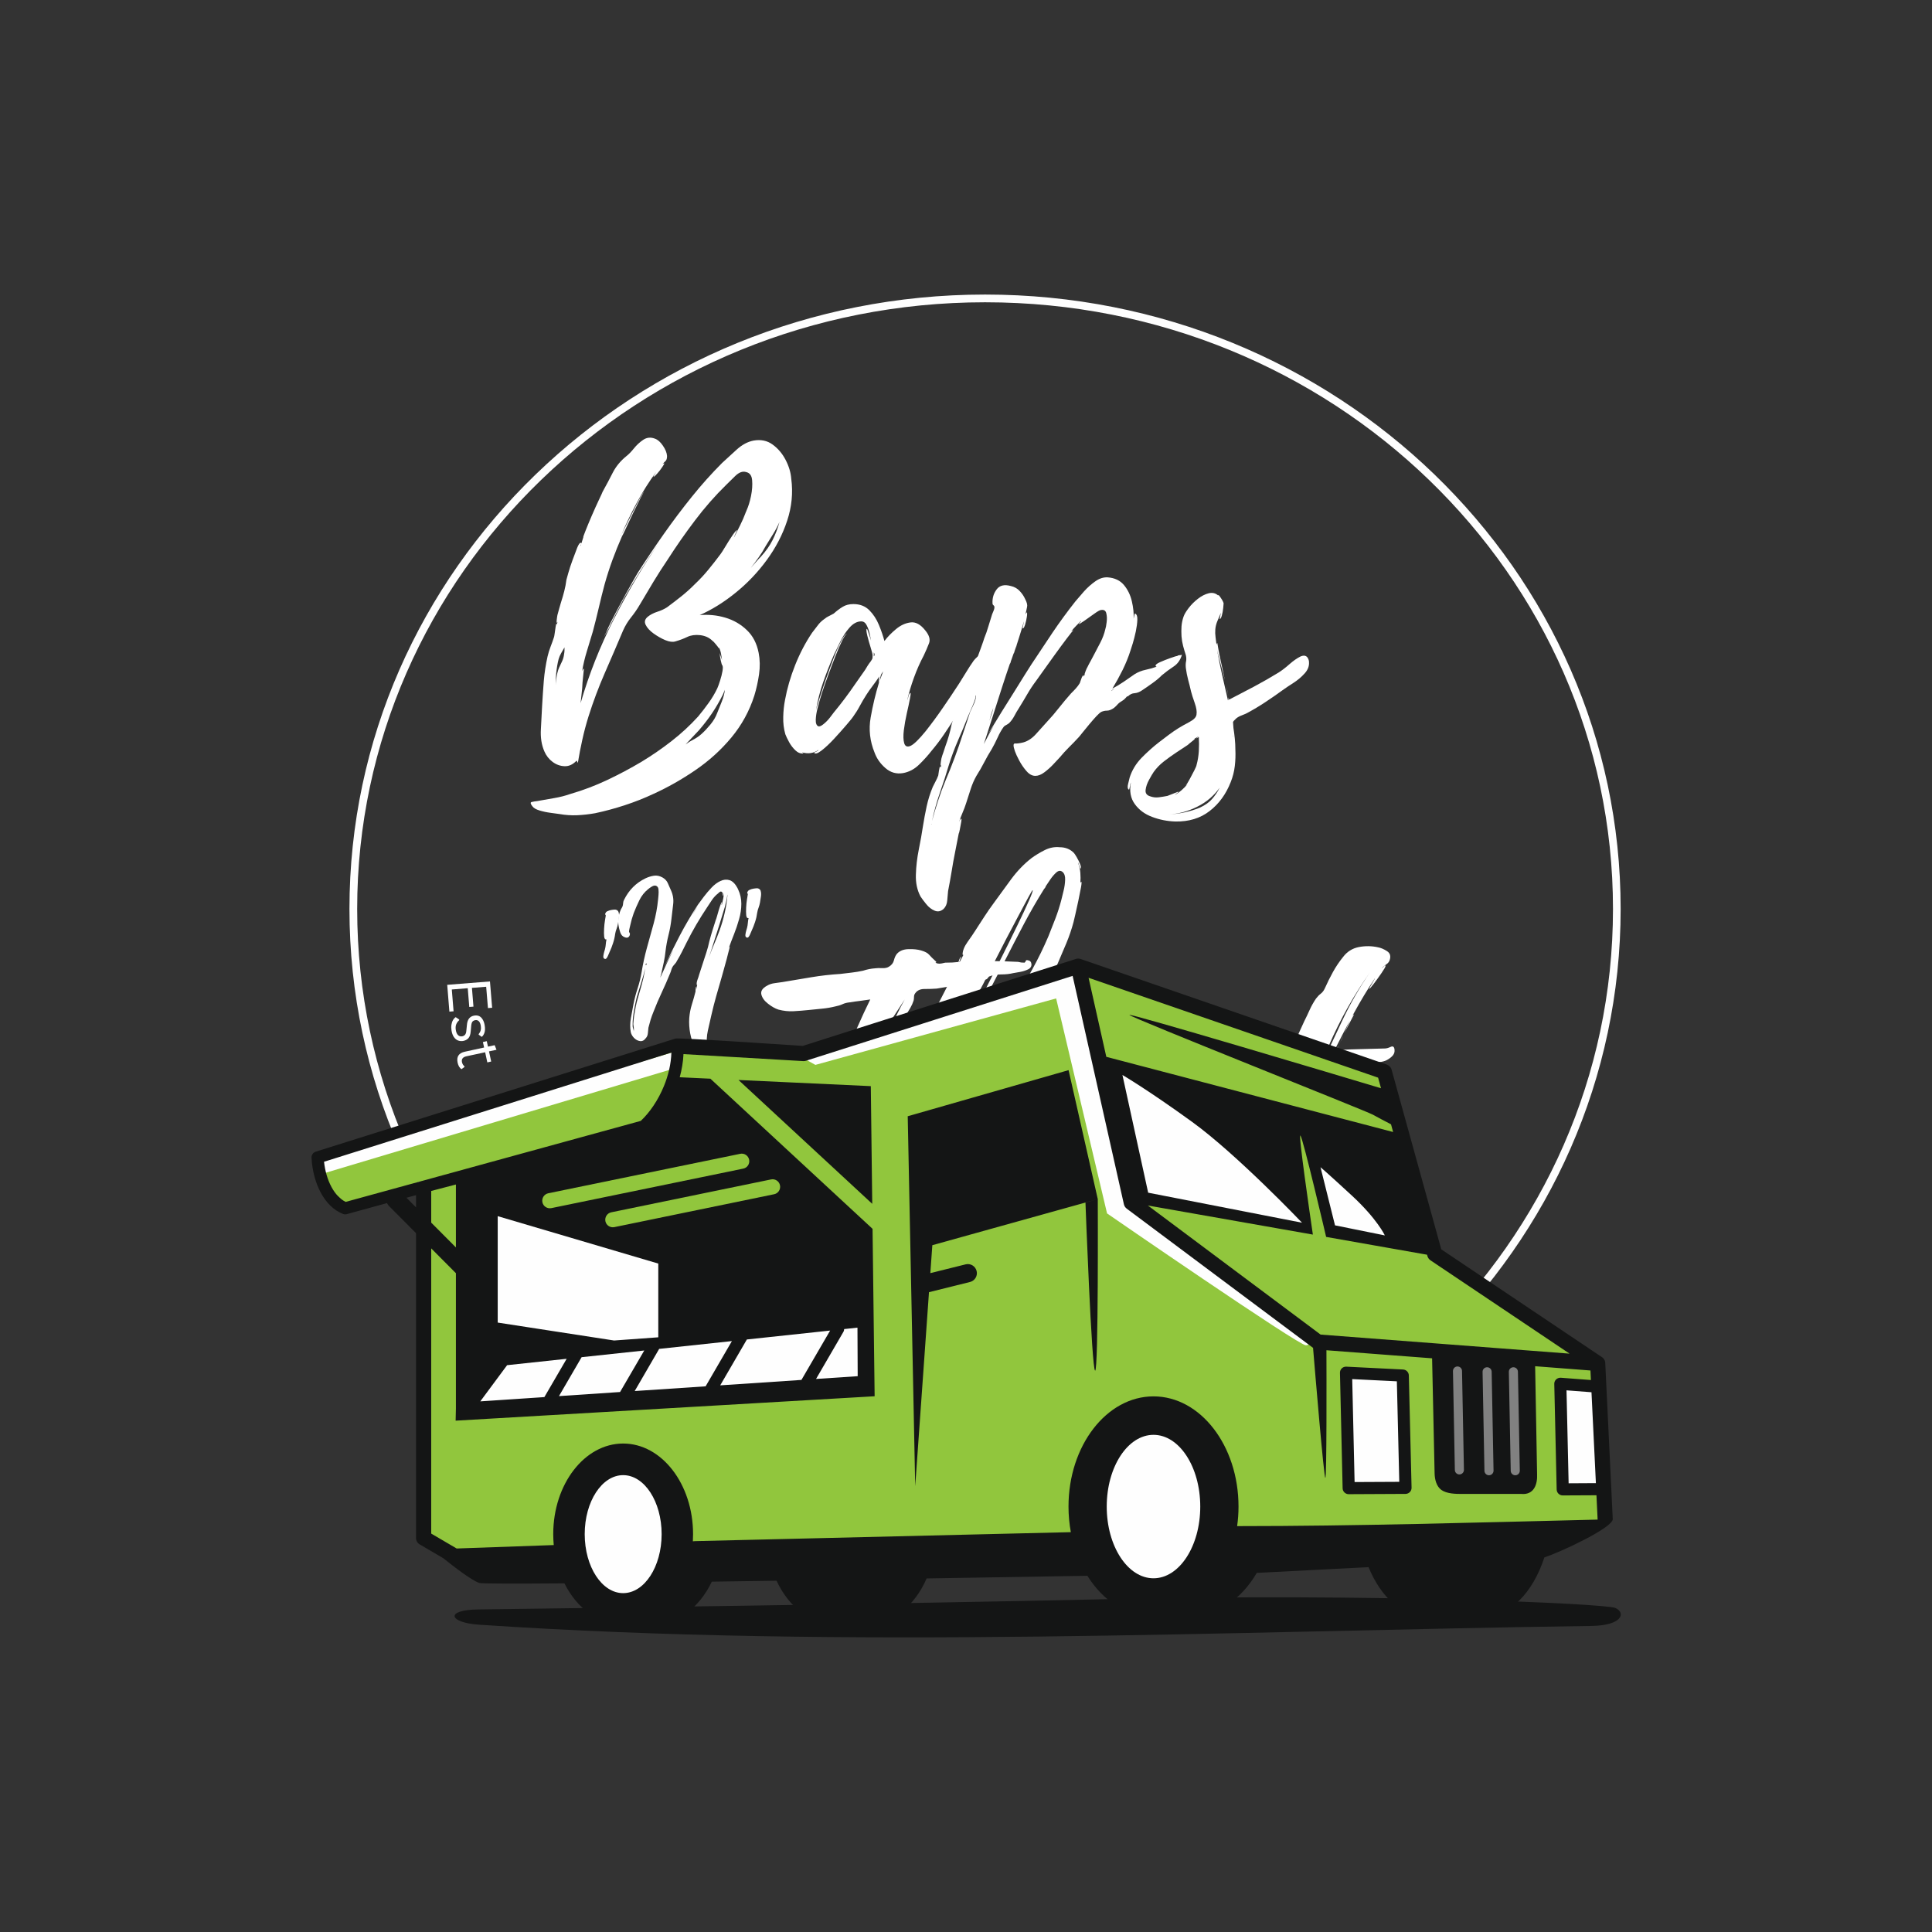
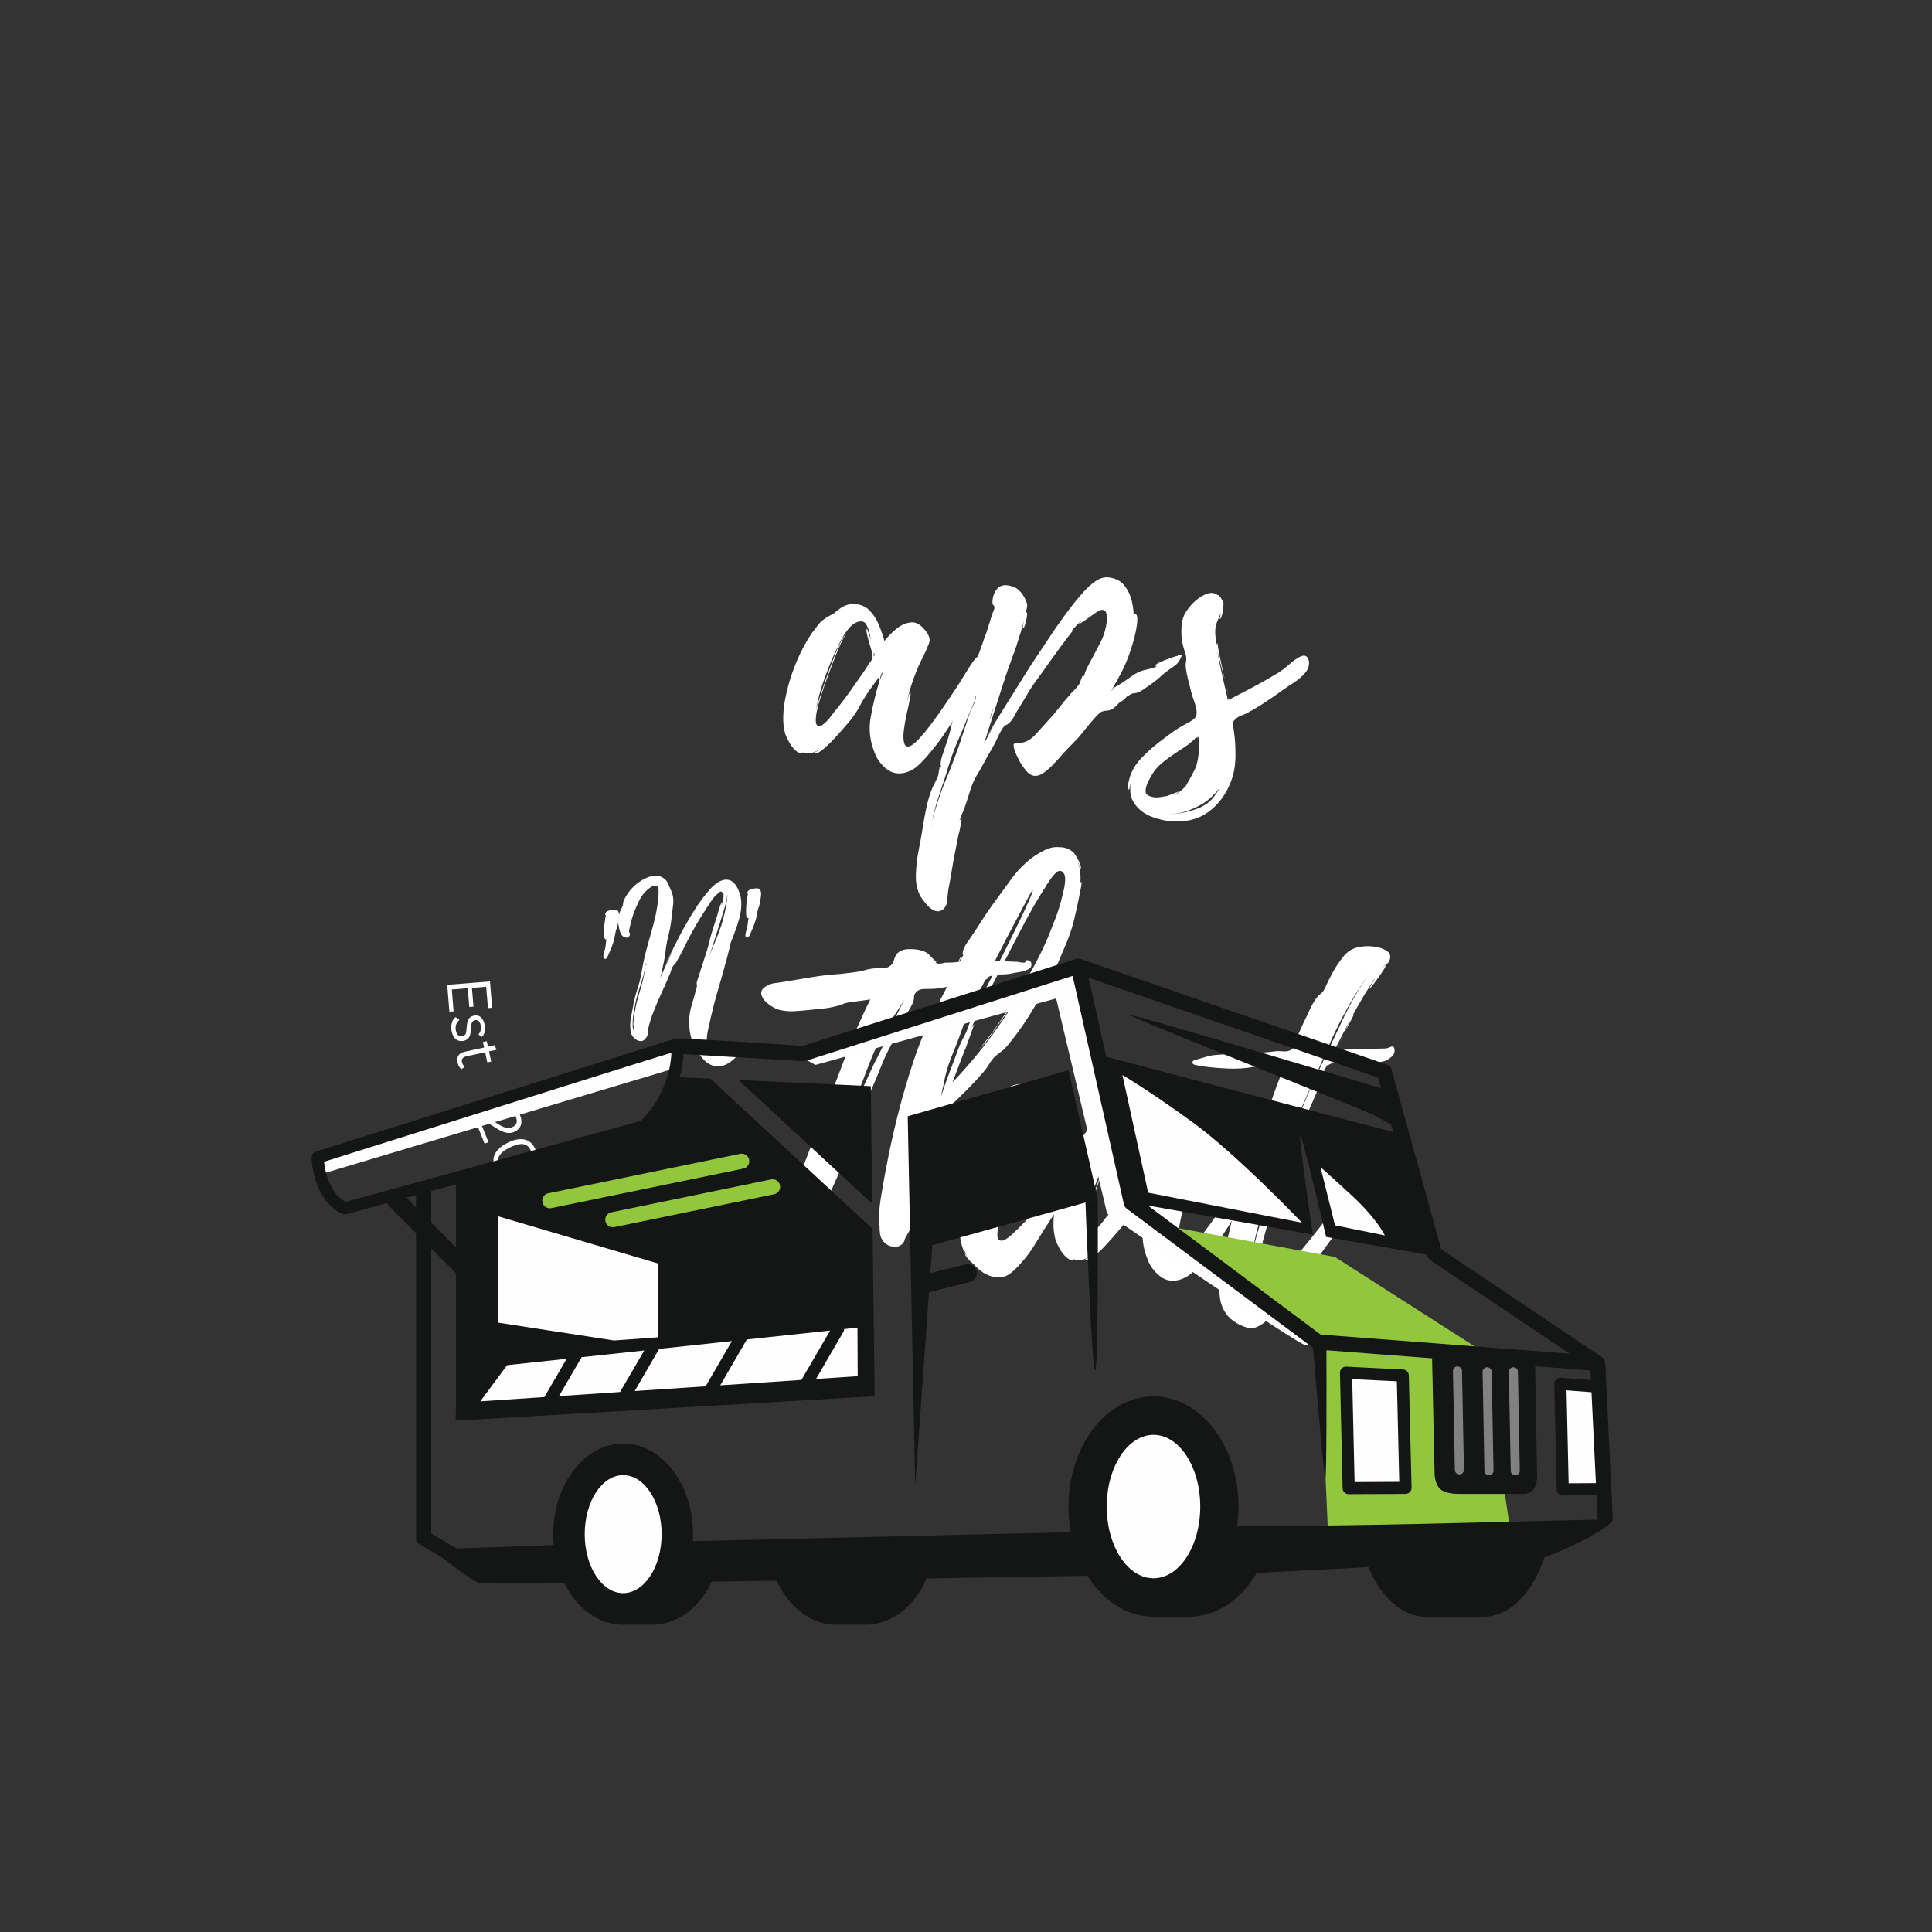
<svg xmlns="http://www.w3.org/2000/svg" width="500" zoomAndPan="magnify" viewBox="0 0 375 375" height="500" preserveAspectRatio="xMidYMid meet">
  <rect x="0" y="0" width="375" height="375" fill="#333333" stroke="none" />
  <defs>
    <clipPath id="8e3af6f8bd">
      <path d="M 67.828 57.172 L 314.574 57.172 L 314.574 295.672 L 67.828 295.672 Z M 67.828 57.172 " />
    </clipPath>
    <clipPath id="0a3c0326b5">
      <path d="M 191.199 57.172 C 123.062 57.172 67.828 110.562 67.828 176.422 C 67.828 242.281 123.062 295.672 191.199 295.672 C 259.332 295.672 314.566 242.281 314.566 176.422 C 314.566 110.562 259.332 57.172 191.199 57.172 Z M 191.199 57.172 " />
    </clipPath>
    <clipPath id="b5573c4cf3">
-       <path d="M 88 310 L 314.598 310 L 314.598 317.812 L 88 317.812 Z M 88 310 " />
-     </clipPath>
+       </clipPath>
    <clipPath id="7d19b5896b">
      <path d="M 60.414 186 L 314 186 L 314 316 L 60.414 316 Z M 60.414 186 " />
    </clipPath>
  </defs>
  <g id="5a93e311d3">
    <g clip-rule="nonzero" clip-path="url(#8e3af6f8bd)">
      <g clip-rule="nonzero" clip-path="url(#0a3c0326b5)">
-         <path style="fill:none;stroke-width:4;stroke-linecap:butt;stroke-linejoin:miter;stroke:#fefefe;stroke-opacity:1;stroke-miterlimit:4;" d="M 164.502 0.002 C 73.649 0.002 -0.001 71.193 -0.001 159.009 C -0.001 246.826 73.649 318.017 164.502 318.017 C 255.35 318.017 329 246.826 329 159.009 C 329 71.193 255.35 0.002 164.502 0.002 Z M 164.502 0.002 " transform="matrix(0.75,0,0,0.75,67.829,57.171)" />
-       </g>
+         </g>
    </g>
    <g style="fill:#ffffff;fill-opacity:1;">
      <g transform="translate(135.919, 244.603)">
        <path style="stroke:none" d="M 64.281 -57.516 C 64.332 -57.047 64.117 -56.691 63.641 -56.453 C 63.172 -56.223 62.648 -56.055 62.078 -55.953 C 61.504 -55.848 61.055 -55.77 60.734 -55.719 C 60.055 -55.551 59.285 -55.469 58.422 -55.469 C 57.555 -55.469 56.785 -55.336 56.109 -55.078 C 56.055 -55.078 55.977 -55 55.875 -54.844 C 55.77 -54.688 55.664 -54.582 55.562 -54.531 C 55.395 -54.477 55.219 -54.426 55.031 -54.375 C 54.852 -54.32 54.688 -54.27 54.531 -54.219 C 54.008 -54.113 53.5 -54.02 53 -53.938 C 52.5 -53.863 52.016 -53.773 51.547 -53.672 L 45.891 -52.719 C 45.211 -52.664 44.414 -52.641 43.5 -52.641 C 42.582 -52.641 41.938 -52.273 41.562 -51.547 C 41.508 -51.391 41.484 -51.207 41.484 -51 C 41.484 -50.789 41.457 -50.582 41.406 -50.375 C 41.25 -49.895 41.039 -49.43 40.781 -48.984 C 40.52 -48.547 40.258 -48.117 40 -47.703 L 37.016 -41.719 C 36.273 -40.363 35.617 -38.953 35.047 -37.484 C 34.473 -36.016 33.867 -34.57 33.234 -33.156 C 32.867 -32.32 32.488 -31.5 32.094 -30.688 C 31.707 -29.875 31.379 -29.02 31.109 -28.125 C 30.953 -27.445 30.797 -26.781 30.641 -26.125 C 30.484 -25.469 30.273 -24.773 30.016 -24.047 C 28.703 -20.898 27.336 -17.77 25.922 -14.656 C 24.516 -11.539 23.207 -8.359 22 -5.109 C 21.582 -3.953 21.031 -2.586 20.344 -1.016 C 19.664 0.547 18.867 2.086 17.953 3.609 C 17.035 5.129 15.945 6.359 14.688 7.297 C 13.438 8.242 12.023 8.641 10.453 8.484 C 8.672 8.328 7.082 7.695 5.688 6.594 C 4.301 5.5 3.191 4.164 2.359 2.594 C 1.734 1.383 1.195 -0.031 0.75 -1.656 C 0.301 -3.281 0.051 -4.742 0 -6.047 C 0 -6.305 0 -6.633 0 -7.031 C 0 -7.426 0.102 -7.727 0.312 -7.938 C 0.832 -8.508 1.367 -8.492 1.922 -7.891 C 2.473 -7.297 2.879 -6.785 3.141 -6.359 C 4.086 -5.055 5.031 -3.656 5.969 -2.156 C 6.914 -0.664 8.039 0.602 9.344 1.656 C 9.977 2.125 10.438 2.359 10.719 2.359 C 11.008 2.359 11.391 2.047 11.859 1.422 C 12.859 0.211 13.695 -1.176 14.375 -2.75 C 15.062 -4.32 15.641 -5.844 16.109 -7.312 C 17.316 -10.977 18.613 -14.617 20 -18.234 C 21.383 -21.848 22.785 -25.461 24.203 -29.078 C 25.566 -32.691 26.941 -36.305 28.328 -39.922 C 29.711 -43.535 31.27 -47.098 33 -50.609 C 32.32 -50.504 31.656 -50.41 31 -50.328 C 30.344 -50.254 29.676 -50.16 29 -50.047 C 28.469 -49.992 28.004 -49.875 27.609 -49.688 C 27.223 -49.508 26.77 -49.367 26.25 -49.266 C 25.406 -49.055 24.551 -48.91 23.688 -48.828 C 22.82 -48.754 21.945 -48.664 21.062 -48.562 C 20.062 -48.457 19.078 -48.379 18.109 -48.328 C 17.141 -48.273 16.16 -48.379 15.172 -48.641 C 14.535 -48.848 13.863 -49.227 13.156 -49.781 C 12.445 -50.332 12.016 -50.93 11.859 -51.578 C 11.703 -52.234 12.07 -52.801 12.969 -53.281 C 13.383 -53.539 13.895 -53.707 14.5 -53.781 C 15.102 -53.863 15.586 -53.93 15.953 -53.984 C 17.836 -54.297 19.707 -54.609 21.562 -54.922 C 23.426 -55.234 25.301 -55.445 27.188 -55.562 C 27.969 -55.664 28.711 -55.754 29.422 -55.828 C 30.129 -55.91 30.852 -56.031 31.594 -56.188 C 32.375 -56.445 33.16 -56.602 33.953 -56.656 C 34.316 -56.707 34.77 -56.719 35.312 -56.688 C 35.863 -56.664 36.301 -56.758 36.625 -56.969 C 37.145 -57.281 37.469 -57.695 37.594 -58.219 C 37.727 -58.75 37.926 -59.172 38.188 -59.484 C 38.707 -60.055 39.453 -60.352 40.422 -60.375 C 41.391 -60.406 42.219 -60.316 42.906 -60.109 C 43.633 -59.898 44.145 -59.625 44.438 -59.281 C 44.727 -58.945 45.109 -58.566 45.578 -58.141 C 45.836 -57.93 45.891 -57.812 45.734 -57.781 C 45.578 -57.758 45.68 -57.695 46.047 -57.594 C 46.305 -57.539 46.566 -57.539 46.828 -57.594 C 47.086 -57.645 47.328 -57.695 47.547 -57.75 C 48.016 -57.75 48.484 -57.758 48.953 -57.781 C 49.422 -57.812 49.895 -57.852 50.375 -57.906 C 52.258 -58.008 54.145 -58.062 56.031 -58.062 C 57.914 -58.062 59.801 -58.008 61.688 -57.906 C 61.895 -57.852 62.102 -57.812 62.312 -57.781 C 62.52 -57.758 62.727 -57.75 62.938 -57.75 C 63.039 -57.801 63.117 -57.906 63.172 -58.062 C 63.223 -58.227 63.352 -58.281 63.562 -58.219 C 63.988 -58.164 64.227 -57.93 64.281 -57.516 Z M 34.344 -39.297 C 35.281 -41.129 36.156 -43.023 36.969 -44.984 C 37.781 -46.953 38.688 -48.828 39.688 -50.609 C 38.844 -49.297 37.859 -47.785 36.734 -46.078 C 35.609 -44.379 34.758 -42.82 34.188 -41.406 C 33.812 -40.625 33.348 -39.523 32.797 -38.109 C 32.254 -36.691 31.664 -35.156 31.031 -33.5 C 30.406 -31.852 29.816 -30.27 29.266 -28.75 C 28.723 -27.238 28.238 -25.984 27.812 -24.984 C 28.176 -25.828 28.66 -26.941 29.266 -28.328 C 29.867 -29.711 30.508 -31.141 31.188 -32.609 C 31.875 -34.078 32.492 -35.426 33.047 -36.656 C 33.598 -37.883 34.031 -38.766 34.344 -39.297 Z M 34.344 -39.297 " />
      </g>
    </g>
    <g style="fill:#ffffff;fill-opacity:1;">
      <g transform="translate(170.648, 244.603)">
        <path style="stroke:none" d="M 38.969 -19.328 C 39.07 -19.328 39.254 -19.258 39.516 -19.125 C 39.785 -19 39.789 -18.91 39.531 -18.859 C 39.633 -18.91 39.523 -18.566 39.203 -17.828 C 38.891 -17.098 38.535 -16.336 38.141 -15.547 C 37.754 -14.766 37.508 -14.297 37.406 -14.141 C 36.82 -13.203 36.219 -12.258 35.594 -11.312 C 34.969 -10.375 34.336 -9.457 33.703 -8.562 C 32.555 -6.832 31.422 -5.035 30.297 -3.172 C 29.172 -1.316 27.848 0.344 26.328 1.812 C 25.797 2.332 25.281 2.723 24.781 2.984 C 24.289 3.242 23.676 3.348 22.938 3.297 C 22.051 3.242 21.281 3.035 20.625 2.672 C 19.969 2.305 19.352 1.832 18.781 1.25 C 18.727 1.145 18.504 0.922 18.109 0.578 C 17.711 0.242 17.359 -0.113 17.047 -0.5 C 16.734 -0.895 16.602 -1.172 16.656 -1.328 L 17.125 -0.625 C 16.914 -0.938 16.734 -1.359 16.578 -1.891 L 16.578 -1.578 C 16.523 -1.523 16.422 -1.719 16.266 -2.156 C 16.109 -2.602 15.977 -3.078 15.875 -3.578 C 15.77 -4.078 15.719 -4.379 15.719 -4.484 C 15.664 -5.055 15.691 -5.645 15.797 -6.25 C 15.898 -6.852 16.004 -7.441 16.109 -8.016 C 16.367 -8.953 16.641 -9.895 16.922 -10.844 C 17.211 -11.789 17.469 -12.734 17.688 -13.672 C 17.945 -14.672 18.312 -15.641 18.781 -16.578 C 19.25 -17.523 19.719 -18.469 20.188 -19.406 C 20.238 -19.508 20.41 -19.836 20.703 -20.391 C 20.992 -20.941 21.281 -21.477 21.562 -22 C 21.852 -22.52 22.051 -22.781 22.156 -22.781 C 22.156 -22.727 22.102 -22.582 22 -22.344 C 21.895 -22.113 21.867 -21.973 21.922 -21.922 L 23.109 -24.594 L 22.859 -24.359 L 25.141 -29.859 C 23.672 -28.703 22.348 -27.363 21.172 -25.844 C 19.992 -24.332 18.832 -22.867 17.688 -21.453 C 17.156 -20.773 16.613 -20.066 16.062 -19.328 C 15.52 -18.598 14.906 -17.941 14.219 -17.359 C 14.008 -17.148 13.836 -17.055 13.703 -17.078 C 13.578 -17.109 13.41 -16.992 13.203 -16.734 C 13.047 -16.523 12.898 -16.301 12.766 -16.062 C 12.641 -15.832 12.523 -15.586 12.422 -15.328 C 11.523 -13.859 10.539 -12.426 9.469 -11.031 C 8.395 -9.645 7.383 -8.219 6.438 -6.75 L 5.031 -4.25 C 4.977 -4.031 4.926 -3.852 4.875 -3.719 C 4.82 -3.594 4.719 -3.426 4.562 -3.219 C 4.031 -2.695 3.383 -2.5 2.625 -2.625 C 1.875 -2.758 1.285 -3.086 0.859 -3.609 C 0.492 -4.035 0.27 -4.492 0.188 -4.984 C 0.113 -5.484 0.078 -5.969 0.078 -6.438 C -0.078 -8.164 -0.016 -9.93 0.266 -11.734 C 0.555 -13.547 0.859 -15.289 1.172 -16.969 C 1.859 -20.688 2.66 -24.379 3.578 -28.047 C 4.492 -31.711 5.551 -35.328 6.75 -38.891 C 7.801 -42.086 9.086 -45.148 10.609 -48.078 C 12.129 -51.016 13.648 -53.977 15.172 -56.969 C 15.172 -57.02 15.25 -57.332 15.406 -57.906 C 15.562 -58.488 15.742 -58.832 15.953 -58.938 C 15.898 -58.883 15.797 -58.617 15.641 -58.141 C 15.484 -57.672 15.406 -57.438 15.406 -57.438 L 16.344 -59.25 C 16.344 -59.25 16.328 -59.25 16.297 -59.25 C 16.273 -59.25 16.238 -59.273 16.188 -59.328 C 16.188 -60.055 16.516 -60.879 17.172 -61.797 C 17.828 -62.711 18.336 -63.461 18.703 -64.047 C 19.273 -64.93 19.848 -65.816 20.422 -66.703 C 21.004 -67.598 21.609 -68.469 22.234 -69.312 C 23.336 -70.82 24.461 -72.363 25.609 -73.938 C 26.766 -75.508 28.078 -76.875 29.547 -78.031 C 30.328 -78.602 31.188 -79.125 32.125 -79.594 C 33.07 -80.07 34.047 -80.258 35.047 -80.156 C 36.148 -80.156 37.066 -79.785 37.797 -79.047 C 37.898 -78.941 38.082 -78.664 38.344 -78.219 C 38.602 -77.781 38.828 -77.32 39.016 -76.844 C 39.203 -76.375 39.211 -76.086 39.047 -75.984 C 39.047 -75.984 38.977 -76.176 38.844 -76.562 C 38.719 -76.957 38.629 -77.156 38.578 -77.156 C 38.836 -76.531 38.992 -75.875 39.047 -75.188 C 39.098 -74.508 39.098 -73.859 39.047 -73.234 C 39.148 -73.391 39.203 -73.469 39.203 -73.469 C 39.316 -73.469 39.305 -73.098 39.172 -72.359 C 39.035 -71.629 38.863 -70.766 38.656 -69.766 C 38.445 -68.773 38.25 -67.875 38.062 -67.062 C 37.883 -66.25 37.77 -65.766 37.719 -65.609 C 37.352 -64.242 36.895 -62.895 36.344 -61.562 C 35.789 -60.227 35.227 -58.906 34.656 -57.594 C 33.344 -54.875 31.859 -52.098 30.203 -49.266 C 28.555 -46.441 26.738 -43.848 24.75 -41.484 C 24.383 -41.066 23.961 -40.688 23.484 -40.344 C 23.016 -40.008 22.598 -39.66 22.234 -39.297 C 21.867 -38.867 21.531 -38.395 21.219 -37.875 C 20.906 -37.352 20.535 -36.852 20.109 -36.375 C 19.117 -35.227 18.07 -34.102 16.969 -33 C 15.875 -31.906 14.75 -30.832 13.594 -29.781 C 12.914 -29.156 12.414 -28.602 12.094 -28.125 C 11.781 -27.656 11.469 -26.977 11.156 -26.094 C 10.895 -25.25 10.633 -24.422 10.375 -23.609 C 10.113 -22.797 9.852 -22 9.594 -21.219 C 9.062 -19.645 8.562 -18.07 8.094 -16.5 C 7.625 -14.926 7.176 -13.328 6.75 -11.703 C 7.438 -12.754 8.133 -13.766 8.844 -14.734 C 9.551 -15.703 10.27 -16.688 11 -17.688 C 10.477 -17.102 10.055 -16.613 9.734 -16.219 C 9.422 -15.832 9.266 -15.641 9.266 -15.641 C 9.211 -15.641 9.516 -16.055 10.172 -16.891 C 10.828 -17.734 11.664 -18.77 12.688 -20 C 13.707 -21.227 14.738 -22.484 15.781 -23.766 C 16.832 -25.047 17.75 -26.172 18.531 -27.141 C 19.32 -28.117 19.82 -28.711 20.031 -28.922 C 20.613 -29.547 21.312 -30.273 22.125 -31.109 C 22.938 -31.953 23.801 -32.676 24.719 -33.281 C 25.633 -33.883 26.562 -34.188 27.5 -34.188 C 28.445 -34.188 29.336 -33.66 30.172 -32.609 C 31.172 -31.398 31.445 -30.113 31 -28.75 C 30.551 -27.395 30.039 -26.113 29.469 -24.906 C 28.469 -22.758 27.406 -20.477 26.281 -18.062 C 25.156 -15.656 24.281 -13.352 23.656 -11.156 C 23.707 -11.207 23.812 -11.43 23.969 -11.828 C 24.125 -12.223 24.254 -12.367 24.359 -12.266 C 24.516 -12.098 24.5 -11.66 24.312 -10.953 C 24.133 -10.254 23.926 -9.551 23.688 -8.844 C 23.457 -8.133 23.316 -7.648 23.266 -7.391 C 23.266 -7.234 23.207 -6.891 23.094 -6.359 C 22.988 -5.836 22.938 -5.344 22.938 -4.875 C 22.938 -4.406 23.047 -4.086 23.266 -3.922 C 23.629 -3.711 24.031 -3.738 24.469 -4 C 24.914 -4.27 25.363 -4.613 25.812 -5.031 C 26.258 -5.445 26.586 -5.758 26.797 -5.969 C 28.211 -7.332 29.57 -8.773 30.875 -10.297 C 32.188 -11.816 33.5 -13.305 34.812 -14.766 C 35.281 -15.348 35.766 -15.953 36.266 -16.578 C 36.766 -17.203 37.273 -17.781 37.797 -18.312 C 37.898 -18.414 38.066 -18.609 38.297 -18.891 C 38.535 -19.18 38.758 -19.328 38.969 -19.328 Z M 32.141 -72.219 C 32.141 -72.164 32.125 -72.141 32.094 -72.141 C 32.07 -72.141 32.062 -72.141 32.062 -72.141 C 30.645 -69.879 29.305 -67.555 28.047 -65.172 C 26.797 -62.797 25.566 -60.426 24.359 -58.062 C 23.254 -55.914 22.125 -53.727 20.969 -51.5 C 19.82 -49.281 18.781 -47.098 17.844 -44.953 C 17.945 -45.16 18.062 -45.344 18.188 -45.5 C 18.32 -45.656 18.414 -45.758 18.469 -45.812 C 18.469 -45.812 18.32 -45.414 18.031 -44.625 C 17.738 -43.844 17.445 -43.031 17.156 -42.188 C 16.875 -41.352 16.68 -40.859 16.578 -40.703 L 14.219 -34.5 C 17.051 -37.477 19.688 -40.629 22.125 -43.953 C 24.562 -47.285 26.773 -50.707 28.766 -54.219 C 27.973 -52.906 27.172 -51.617 26.359 -50.359 C 25.547 -49.109 24.695 -47.879 23.812 -46.672 L 20.672 -42.281 L 19.25 -40.859 L 19.875 -41.562 C 20.301 -42.039 20.68 -42.516 21.016 -42.984 C 21.359 -43.453 21.711 -43.922 22.078 -44.391 C 22.766 -45.336 23.43 -46.297 24.078 -47.266 C 24.734 -48.234 25.379 -49.219 26.016 -50.219 C 27.316 -52.258 28.547 -54.328 29.703 -56.422 C 30.859 -58.516 31.906 -60.66 32.844 -62.859 C 33.312 -64.016 33.77 -65.18 34.219 -66.359 C 34.664 -67.535 35.047 -68.727 35.359 -69.938 C 35.461 -70.352 35.602 -70.926 35.781 -71.656 C 35.969 -72.395 36.07 -73.117 36.094 -73.828 C 36.125 -74.535 35.957 -75.047 35.594 -75.359 C 35.227 -75.672 34.832 -75.645 34.406 -75.281 C 33.988 -74.914 33.582 -74.441 33.188 -73.859 C 32.801 -73.285 32.504 -72.844 32.297 -72.531 C 32.348 -72.582 32.32 -72.504 32.219 -72.297 L 32.219 -72.375 C 32.219 -72.32 32.203 -72.297 32.172 -72.297 C 32.148 -72.297 32.141 -72.297 32.141 -72.297 Z M 12.422 -33.703 L 12.344 -33.469 C 12.289 -33.258 12.223 -32.93 12.141 -32.484 C 12.055 -32.047 12.039 -31.828 12.094 -31.828 C 12.039 -31.828 12.16 -32.258 12.453 -33.125 C 12.742 -33.988 13.098 -34.984 13.516 -36.109 C 13.93 -37.234 14.32 -38.266 14.688 -39.203 C 15.062 -40.148 15.273 -40.727 15.328 -40.938 C 15.641 -41.781 16.004 -42.578 16.422 -43.328 C 16.836 -44.086 17.176 -44.891 17.438 -45.734 C 17.758 -46.617 18.113 -47.469 18.5 -48.281 C 18.895 -49.094 19.301 -49.922 19.719 -50.766 C 19.926 -51.18 20.422 -52.16 21.203 -53.703 C 21.992 -55.254 22.883 -57.023 23.875 -59.016 C 24.875 -61.004 25.844 -62.969 26.781 -64.906 C 27.727 -66.844 28.488 -68.461 29.062 -69.766 C 29.645 -71.078 29.883 -71.766 29.781 -71.828 C 29.727 -71.828 29.438 -71.336 28.906 -70.359 C 28.383 -69.391 27.734 -68.172 26.953 -66.703 C 26.172 -65.242 25.383 -63.754 24.594 -62.234 C 23.812 -60.711 23.117 -59.363 22.516 -58.188 C 21.91 -57.008 21.531 -56.266 21.375 -55.953 C 20.582 -54.328 19.727 -52.703 18.812 -51.078 C 17.895 -49.453 17.125 -47.773 16.5 -46.047 C 15.82 -44.004 15.062 -41.973 14.219 -39.953 C 13.383 -37.941 12.785 -35.859 12.422 -33.703 Z M 17.844 -39.203 C 18.051 -39.523 18.234 -39.766 18.391 -39.922 C 18.285 -39.816 18.191 -39.695 18.109 -39.562 C 18.035 -39.438 17.945 -39.316 17.844 -39.203 Z M 32.141 -72.219 L 32.219 -72.297 L 32.141 -72.297 Z M 12.422 -33.625 C 12.422 -33.57 12.406 -33.547 12.375 -33.547 C 12.352 -33.547 12.344 -33.52 12.344 -33.469 C 12.344 -33.469 12.352 -33.477 12.375 -33.5 C 12.406 -33.531 12.422 -33.57 12.422 -33.625 Z M 12.422 -33.625 " />
      </g>
    </g>
    <g style="fill:#ffffff;fill-opacity:1;">
      <g transform="translate(204.513, 244.603)">
        <path style="stroke:none" d="M 40 -18.938 C 40.102 -18.039 39.836 -17.148 39.203 -16.266 C 38.578 -15.379 38.109 -14.566 37.797 -13.828 C 37.273 -12.672 36.723 -11.539 36.141 -10.438 C 35.566 -9.344 34.969 -8.273 34.344 -7.234 C 33.602 -6.078 32.852 -4.938 32.094 -3.812 C 31.332 -2.688 30.508 -1.598 29.625 -0.547 C 28.945 0.336 28.117 1.25 27.141 2.188 C 26.172 3.133 25.086 3.711 23.891 3.922 C 22.578 4.141 21.41 3.801 20.391 2.906 C 19.367 2.02 18.648 1 18.234 -0.156 C 17.285 -2.457 17.02 -4.801 17.438 -7.188 C 17.863 -9.57 18.414 -11.891 19.094 -14.141 C 19.094 -14.141 19.094 -14.285 19.094 -14.578 C 19.094 -14.867 19.117 -15.145 19.172 -15.406 C 18.805 -14.82 18.375 -14.203 17.875 -13.547 C 17.375 -12.898 16.941 -12.285 16.578 -11.703 C 16.109 -10.973 15.676 -10.238 15.281 -9.5 C 14.883 -8.77 14.426 -8.039 13.906 -7.312 C 13.801 -7.156 13.379 -6.645 12.641 -5.781 C 11.91 -4.914 11.086 -3.984 10.172 -2.984 C 9.254 -1.992 8.398 -1.195 7.609 -0.594 C 6.828 0.008 6.332 0.156 6.125 -0.156 C 6.125 -0.156 6.281 -0.234 6.594 -0.391 C 6.914 -0.547 7.051 -0.648 7 -0.703 C 6 -0.023 4.895 0.129 3.688 -0.234 C 3.957 -0.078 4.062 0 4 0 C 3.426 0.051 2.891 -0.156 2.391 -0.625 C 1.898 -1.094 1.484 -1.641 1.141 -2.266 C 0.797 -2.898 0.547 -3.426 0.391 -3.844 C 0.078 -4.945 -0.062 -6.086 -0.031 -7.266 C -0.008 -8.441 0.102 -9.582 0.312 -10.688 C 0.727 -12.988 1.406 -15.316 2.344 -17.672 C 3.289 -20.035 4.422 -22.188 5.734 -24.125 C 6.098 -24.594 6.461 -25.078 6.828 -25.578 C 7.203 -26.078 7.648 -26.508 8.172 -26.875 C 8.484 -27.133 8.785 -27.328 9.078 -27.453 C 9.367 -27.586 9.695 -27.758 10.062 -27.969 C 10.633 -28.5 11.223 -28.945 11.828 -29.312 C 12.43 -29.676 13.148 -29.859 13.984 -29.859 C 15.297 -29.859 16.359 -29.453 17.172 -28.641 C 17.984 -27.828 18.625 -26.844 19.094 -25.688 C 19.562 -24.539 19.926 -23.469 20.188 -22.469 C 20.82 -23.312 21.598 -24.113 22.516 -24.875 C 23.43 -25.633 24.398 -26.078 25.422 -26.203 C 26.441 -26.336 27.422 -25.801 28.359 -24.594 C 29.148 -23.656 29.398 -22.805 29.109 -22.047 C 28.828 -21.285 28.473 -20.457 28.047 -19.562 C 27.316 -18.195 26.66 -16.719 26.078 -15.125 C 25.504 -13.531 25.062 -12.023 24.75 -10.609 C 24.801 -10.711 24.879 -10.973 24.984 -11.391 C 25.086 -11.805 25.219 -12.039 25.375 -12.094 C 25.477 -12.145 25.453 -11.766 25.297 -10.953 C 25.141 -10.148 24.93 -9.172 24.672 -8.016 C 24.41 -6.859 24.211 -5.727 24.078 -4.625 C 23.953 -3.531 23.977 -2.664 24.156 -2.031 C 24.344 -1.406 24.766 -1.238 25.422 -1.531 C 26.078 -1.82 27.086 -2.805 28.453 -4.484 C 29.648 -5.992 30.797 -7.547 31.891 -9.141 C 32.992 -10.742 34.07 -12.359 35.125 -13.984 C 35.594 -14.723 36.062 -15.484 36.531 -16.266 C 37.008 -17.047 37.508 -17.805 38.031 -18.547 C 38.188 -18.754 38.422 -19 38.734 -19.281 C 39.047 -19.57 39.332 -19.727 39.594 -19.75 C 39.863 -19.781 40 -19.508 40 -18.938 Z M 17.438 -18.391 C 17.656 -18.703 17.773 -18.91 17.797 -19.016 C 17.828 -19.117 17.844 -19.328 17.844 -19.641 C 17.844 -19.848 17.707 -20.359 17.438 -21.172 C 17.176 -21.984 16.953 -22.781 16.766 -23.562 C 16.586 -24.352 16.551 -24.801 16.656 -24.906 C 16.707 -24.957 16.797 -24.785 16.922 -24.391 C 17.055 -24.004 17.188 -23.613 17.312 -23.219 C 17.445 -22.82 17.516 -22.598 17.516 -22.547 C 17.461 -22.859 17.367 -23.316 17.234 -23.922 C 17.109 -24.523 16.914 -25.086 16.656 -25.609 C 16.395 -26.141 16.031 -26.406 15.562 -26.406 C 14.719 -26.406 13.926 -25.984 13.188 -25.141 C 12.457 -24.305 11.844 -23.363 11.344 -22.312 C 10.852 -21.27 10.453 -20.43 10.141 -19.797 C 9.348 -18.016 8.625 -16.191 7.969 -14.328 C 7.32 -12.473 6.836 -10.578 6.516 -8.641 C 6.566 -8.898 6.766 -9.582 7.109 -10.688 C 7.453 -11.789 7.883 -13.086 8.406 -14.578 C 8.926 -16.066 9.461 -17.531 10.016 -18.969 C 10.566 -20.414 11.094 -21.609 11.594 -22.547 C 12.094 -23.492 12.473 -23.969 12.734 -23.969 C 12.523 -23.914 12.207 -23.469 11.781 -22.625 C 11.363 -21.789 10.906 -20.742 10.406 -19.484 C 9.914 -18.223 9.43 -16.953 8.953 -15.672 C 8.484 -14.391 8.094 -13.266 7.781 -12.297 C 7.469 -11.328 7.285 -10.738 7.234 -10.531 C 7.18 -10.32 7.047 -9.82 6.828 -9.031 C 6.617 -8.25 6.5 -7.488 6.469 -6.75 C 6.445 -6.02 6.625 -5.578 7 -5.422 C 7.258 -5.367 7.609 -5.523 8.047 -5.891 C 8.492 -6.254 8.914 -6.688 9.312 -7.188 C 9.707 -7.688 9.957 -8.016 10.062 -8.172 C 11.582 -10.004 12.992 -11.891 14.297 -13.828 L 16.344 -16.734 C 16.5 -16.992 16.664 -17.27 16.844 -17.562 C 17.031 -17.852 17.227 -18.129 17.438 -18.391 Z M 19.25 -14.531 L 19.953 -16.422 L 19.562 -15.875 C 19.508 -15.77 19.441 -15.52 19.359 -15.125 C 19.285 -14.727 19.25 -14.531 19.25 -14.531 Z M 18.078 -19.406 C 18.285 -19.613 18.285 -19.875 18.078 -20.188 Z M 18.078 -19.406 " />
      </g>
    </g>
    <g style="fill:#ffffff;fill-opacity:1;">
      <g transform="translate(238.771, 244.603)">
        <path style="stroke:none" d="M 31.906 -40.859 L 31.906 -40.781 C 31.957 -40.258 31.719 -39.785 31.188 -39.359 C 30.664 -38.941 30.172 -38.68 29.703 -38.578 C 29.18 -38.422 28.645 -38.43 28.094 -38.609 C 27.539 -38.797 27.031 -38.836 26.562 -38.734 C 26.301 -38.68 26.156 -38.602 26.125 -38.5 C 26.102 -38.395 25.957 -38.289 25.688 -38.188 C 25.32 -38.082 24.941 -38.031 24.547 -38.031 C 24.16 -38.031 23.785 -38.031 23.422 -38.031 C 22.891 -38.031 22.176 -38.094 21.281 -38.219 C 20.395 -38.352 19.742 -38.289 19.328 -38.031 C 19.172 -37.977 19.016 -37.82 18.859 -37.562 L 19.094 -38.031 C 18.883 -37.977 18.598 -37.547 18.234 -36.734 C 17.867 -35.922 17.551 -35.148 17.281 -34.422 L 18.156 -36.141 L 17.047 -33.156 C 16.68 -32.32 16.316 -31.484 15.953 -30.641 C 15.586 -29.805 15.219 -28.969 14.844 -28.125 C 14.164 -26.5 13.5 -24.863 12.844 -23.219 C 12.188 -21.57 11.547 -19.91 10.922 -18.234 C 9.867 -15.191 8.844 -12.07 7.844 -8.875 C 6.852 -5.688 5.992 -2.492 5.266 0.703 C 5.211 1.066 5.066 1.707 4.828 2.625 C 4.598 3.539 4.484 4.441 4.484 5.328 C 4.484 6.223 4.719 6.781 5.188 7 C 5.289 7.051 5.629 6.93 6.203 6.641 C 6.785 6.348 7.051 6.227 7 6.281 C 7.207 6.07 7.414 5.863 7.625 5.656 C 7.832 5.445 8.039 5.238 8.25 5.031 C 8.094 5.133 7.859 5.301 7.547 5.531 C 7.234 5.77 7.078 5.863 7.078 5.812 C 7.078 5.656 7.234 5.406 7.547 5.062 C 7.859 4.727 8.195 4.391 8.562 4.047 C 8.926 3.703 9.16 3.477 9.266 3.375 C 9.691 2.957 10.07 2.539 10.406 2.125 C 10.75 1.707 11.102 1.312 11.469 0.938 L 16.031 -4.641 C 17.445 -6.422 18.832 -8.203 20.188 -9.984 C 21.551 -11.766 22.941 -13.547 24.359 -15.328 C 24.566 -15.586 24.836 -16.004 25.172 -16.578 C 25.516 -17.148 25.895 -17.695 26.312 -18.219 C 26.738 -18.75 27.109 -19.039 27.422 -19.094 C 28.047 -19.195 28.438 -19.016 28.594 -18.547 C 28.758 -18.078 28.738 -17.578 28.531 -17.047 C 28.156 -16.004 27.547 -15.023 26.703 -14.109 C 25.867 -13.191 25.164 -12.258 24.594 -11.312 C 23.602 -9.688 22.539 -8.086 21.406 -6.516 C 20.281 -4.953 19.145 -3.383 18 -1.812 C 16.738 -0.133 15.469 1.539 14.188 3.219 C 12.906 4.895 11.582 6.547 10.219 8.172 C 9.582 8.953 8.859 9.812 8.047 10.75 C 7.242 11.695 6.344 12.41 5.344 12.891 C 4.613 13.254 3.801 13.281 2.906 12.969 C 2.02 12.656 1.258 12.258 0.625 11.781 C -0.051 11.312 -0.598 10.734 -1.016 10.047 C -1.441 9.367 -1.734 8.641 -1.891 7.859 C -1.941 7.598 -2.02 7.008 -2.125 6.094 C -2.227 5.176 -2.176 4.586 -1.969 4.328 L -1.969 5.5 L -1.812 3.922 C -1.863 4.086 -1.898 4 -1.922 3.656 C -1.953 3.312 -1.969 3.113 -1.969 3.062 C -1.969 2.75 -1.926 2.422 -1.844 2.078 C -1.77 1.742 -1.707 1.414 -1.656 1.094 C -1.551 0.469 -1.43 -0.145 -1.297 -0.75 C -1.16 -1.352 -1.016 -1.969 -0.859 -2.594 C -0.598 -3.801 -0.312 -5.02 0 -6.25 C 0.312 -7.477 0.57 -8.723 0.781 -9.984 C 0.988 -11.234 1.289 -12.461 1.688 -13.672 C 2.082 -14.879 2.461 -16.055 2.828 -17.203 C 2.879 -17.359 3.047 -17.852 3.328 -18.688 C 3.617 -19.531 3.938 -20.359 4.281 -21.172 C 4.625 -21.984 4.848 -22.391 4.953 -22.391 C 5.004 -22.391 4.988 -22.234 4.906 -21.922 C 4.832 -21.609 4.797 -21.426 4.797 -21.375 C 4.953 -21.945 5.133 -22.535 5.344 -23.141 C 5.551 -23.742 5.758 -24.332 5.969 -24.906 C 5.914 -24.695 5.836 -24.523 5.734 -24.391 C 5.629 -24.266 5.578 -24.227 5.578 -24.281 C 5.578 -24.75 5.758 -25.336 6.125 -26.047 C 6.488 -26.754 6.754 -27.316 6.922 -27.734 L 7.859 -30.484 C 8.273 -31.742 8.719 -33 9.188 -34.25 C 9.664 -35.508 10.164 -36.719 10.688 -37.875 C 9.582 -37.82 8.504 -37.797 7.453 -37.797 C 6.41 -37.797 5.367 -37.691 4.328 -37.484 C 2.859 -37.223 1.25 -37.129 -0.5 -37.203 C -2.258 -37.285 -3.898 -37.43 -5.422 -37.641 C -5.629 -37.691 -6.035 -37.77 -6.641 -37.875 C -7.242 -37.977 -7.441 -38.238 -7.234 -38.656 C -7.129 -38.758 -6.773 -38.891 -6.172 -39.047 C -5.566 -39.211 -5.188 -39.32 -5.031 -39.375 C -4.289 -39.633 -3.531 -39.789 -2.75 -39.844 C -1.969 -39.895 -1.18 -39.945 -0.391 -40 C 1.129 -40.156 2.645 -40.234 4.156 -40.234 C 5.676 -40.234 7.195 -40.336 8.719 -40.547 C 9.133 -40.598 9.617 -40.598 10.172 -40.547 C 10.723 -40.492 11.18 -40.547 11.547 -40.703 C 11.91 -40.805 12.133 -40.988 12.219 -41.25 C 12.301 -41.508 12.422 -41.828 12.578 -42.203 C 12.836 -42.93 13.125 -43.633 13.438 -44.312 C 13.75 -45 14.062 -45.68 14.375 -46.359 C 14.75 -47.098 15.102 -47.844 15.438 -48.594 C 15.781 -49.352 16.188 -50.078 16.656 -50.766 C 16.969 -51.18 17.281 -51.504 17.594 -51.734 C 17.914 -51.973 18.18 -52.328 18.391 -52.797 C 18.859 -53.848 19.379 -54.895 19.953 -55.938 C 20.535 -56.988 21.191 -57.961 21.922 -58.859 C 22.711 -59.898 23.734 -60.539 24.984 -60.781 C 26.242 -61.02 27.477 -61.004 28.688 -60.734 C 29.258 -60.629 29.848 -60.379 30.453 -59.984 C 31.055 -59.598 31.223 -59.008 30.953 -58.219 C 30.848 -57.906 30.641 -57.645 30.328 -57.438 C 30.016 -57.227 29.727 -56.992 29.469 -56.734 C 29.469 -56.68 29.582 -56.77 29.812 -57 C 30.051 -57.238 30.172 -57.281 30.172 -57.125 C 30.172 -56.969 29.91 -56.508 29.391 -55.75 C 28.867 -54.988 28.359 -54.281 27.859 -53.625 C 27.359 -52.969 27.055 -52.641 26.953 -52.641 C 26.953 -52.641 27.039 -52.812 27.219 -53.156 C 27.406 -53.5 27.602 -53.836 27.812 -54.172 C 28.02 -54.516 28.125 -54.711 28.125 -54.766 C 26.664 -52.566 25.289 -50.285 24 -47.922 C 22.719 -45.566 21.473 -43.188 20.266 -40.781 C 20.484 -40.781 20.75 -41.066 21.062 -41.641 C 20.801 -41.117 20.672 -40.832 20.672 -40.781 C 22.18 -40.883 23.723 -40.945 25.297 -40.969 C 26.867 -41 28.441 -41.039 30.016 -41.094 C 30.328 -41.094 30.707 -41.195 31.156 -41.406 C 31.602 -41.613 31.852 -41.43 31.906 -40.859 Z M 16.969 -36.297 C 18.539 -39.648 20.113 -43.004 21.688 -46.359 C 23.258 -49.711 25.094 -52.91 27.188 -55.953 C 24.039 -51.492 21.367 -46.738 19.172 -41.688 C 16.973 -36.633 14.773 -31.645 12.578 -26.719 C 9.953 -20.906 7.773 -14.984 6.047 -8.953 C 5.68 -7.598 5.328 -6.223 4.984 -4.828 C 4.648 -3.441 4.352 -2.039 4.094 -0.625 L 4.484 -2.125 C 4.898 -3.957 5.41 -5.789 6.016 -7.625 C 6.617 -9.457 7.258 -11.266 7.938 -13.047 C 9.352 -16.922 10.766 -20.832 12.172 -24.781 C 13.586 -28.738 15.188 -32.578 16.969 -36.297 Z M 22.156 -44.078 C 22.57 -44.973 22.938 -45.785 23.25 -46.516 C 23.57 -47.254 23.836 -47.648 24.047 -47.703 Z M 14.062 -26.953 C 14.062 -27.055 14.086 -27.16 14.141 -27.266 C 13.773 -26.484 13.445 -25.695 13.156 -24.906 C 12.875 -24.125 12.578 -23.363 12.266 -22.625 C 12.578 -23.363 12.891 -24.086 13.203 -24.797 C 13.516 -25.504 13.801 -26.223 14.062 -26.953 Z M 21.141 -41.797 C 21.242 -42.066 21.375 -42.344 21.531 -42.625 C 21.688 -42.914 21.816 -43.219 21.922 -43.531 Z M 4 7.703 L 3.766 7.547 C 3.867 7.648 3.945 7.703 4 7.703 Z M 4 7.703 " />
      </g>
    </g>
    <g style="fill:#ffffff;fill-opacity:1;">
      <g transform="translate(116.878, 200.817)">
        <path style="stroke:none" d="M 3.188 -23.75 C 3.289 -23.457 3.305 -23.082 3.234 -22.625 C 3.16 -22.164 3.102 -21.789 3.062 -21.5 C 3.008 -21.188 2.922 -20.863 2.797 -20.531 C 2.672 -20.207 2.582 -19.891 2.531 -19.578 C 2.445 -18.93 2.305 -18.316 2.109 -17.734 C 1.922 -17.148 1.688 -16.555 1.406 -15.953 C 1.363 -15.859 1.289 -15.688 1.188 -15.438 C 1.094 -15.188 0.977 -14.977 0.844 -14.812 C 0.707 -14.656 0.551 -14.641 0.375 -14.766 C 0.25 -14.859 0.203 -15.031 0.234 -15.281 C 0.266 -15.531 0.316 -15.785 0.391 -16.047 C 0.473 -16.305 0.523 -16.484 0.547 -16.578 C 0.629 -16.891 0.68 -17.203 0.703 -17.516 C 0.723 -17.828 0.77 -18.148 0.844 -18.484 C 0.594 -18.422 0.441 -18.598 0.391 -19.016 C 0.348 -19.43 0.344 -19.938 0.375 -20.531 C 0.406 -21.125 0.461 -21.672 0.547 -22.172 C 0.641 -22.672 0.691 -22.984 0.703 -23.109 C 0.691 -23.191 0.66 -23.254 0.609 -23.297 C 0.555 -23.336 0.57 -23.441 0.656 -23.609 C 0.719 -23.754 0.828 -23.863 0.984 -23.938 C 1.148 -24.008 1.297 -24.066 1.422 -24.109 C 1.66 -24.18 1.973 -24.234 2.359 -24.266 C 2.754 -24.297 3.031 -24.141 3.188 -23.797 Z M 3.188 -23.75 " />
      </g>
    </g>
    <g style="fill:#ffffff;fill-opacity:1;">
      <g transform="translate(122.377, 199.992)">
        <path style="stroke:none" d="M 5.781 -10.219 C 6.188 -11.125 6.602 -12.039 7.031 -12.969 C 7.457 -13.895 7.895 -14.812 8.344 -15.719 L 7.531 -14.188 L 6.453 -12.094 C 7.441 -14.207 8.473 -16.297 9.547 -18.359 C 10.629 -20.422 11.805 -22.426 13.078 -24.375 C 13.391 -24.812 13.773 -25.332 14.234 -25.938 C 14.703 -26.551 15.203 -27.141 15.734 -27.703 C 16.273 -28.273 16.848 -28.703 17.453 -28.984 C 18.055 -29.273 18.645 -29.332 19.219 -29.156 C 19.801 -28.977 20.328 -28.453 20.797 -27.578 L 20.812 -27.5 C 20.875 -27.406 20.906 -27.348 20.906 -27.328 C 21.32 -26.441 21.523 -25.516 21.516 -24.547 C 21.516 -23.578 21.367 -22.586 21.078 -21.578 C 20.797 -20.578 20.469 -19.602 20.094 -18.656 C 19.719 -17.719 19.379 -16.82 19.078 -15.969 C 19.172 -16.156 19.242 -16.254 19.297 -16.266 C 19.297 -16.266 19.258 -16.125 19.188 -15.844 C 19.113 -15.57 19.031 -15.254 18.938 -14.891 C 18.852 -14.523 18.77 -14.191 18.688 -13.891 C 18.602 -13.598 18.551 -13.41 18.531 -13.328 C 18.395 -12.828 18.254 -12.316 18.109 -11.797 C 17.961 -11.285 17.816 -10.766 17.672 -10.234 C 17.316 -9.035 16.969 -7.82 16.625 -6.594 C 16.281 -5.375 15.969 -4.145 15.688 -2.906 C 15.477 -1.988 15.254 -1 15.016 0.062 C 14.785 1.125 14.742 2.145 14.891 3.125 C 15.004 3.676 15.258 4.039 15.656 4.219 C 16.051 4.395 16.504 4.457 17.016 4.406 C 17.535 4.352 18.016 4.285 18.453 4.203 C 18.723 4.109 18.984 4 19.234 3.875 C 19.492 3.758 19.742 3.641 19.984 3.516 C 20.16 3.441 20.383 3.301 20.656 3.094 C 20.938 2.883 21.16 2.781 21.328 2.781 C 21.629 2.758 21.734 2.891 21.641 3.172 C 21.547 3.461 21.41 3.77 21.234 4.094 C 21.055 4.414 20.938 4.617 20.875 4.703 C 20.395 5.348 19.75 5.914 18.938 6.406 C 18.133 6.906 17.312 7.086 16.469 6.953 C 15.602 6.805 14.836 6.367 14.172 5.641 C 13.516 4.91 12.988 4.188 12.594 3.469 C 12.113 2.551 11.781 1.598 11.594 0.609 C 11.406 -0.379 11.344 -1.375 11.406 -2.375 C 11.477 -3.281 11.645 -4.156 11.906 -5 C 12.176 -5.852 12.414 -6.703 12.625 -7.547 C 12.613 -7.578 12.613 -7.719 12.625 -7.969 C 12.645 -8.219 12.703 -8.398 12.797 -8.516 C 12.785 -8.461 12.77 -8.328 12.75 -8.109 C 12.727 -7.898 12.719 -7.797 12.719 -7.797 L 12.953 -8.828 C 12.93 -8.797 12.906 -8.789 12.875 -8.812 C 12.812 -9.062 12.852 -9.395 13 -9.812 C 13.156 -10.227 13.266 -10.562 13.328 -10.812 L 14.047 -13.031 C 14.273 -13.758 14.504 -14.461 14.734 -15.141 C 14.961 -15.828 15.148 -16.531 15.297 -17.25 C 15.484 -17.957 15.68 -18.656 15.891 -19.344 C 16.098 -20.039 16.32 -20.742 16.562 -21.453 C 16.602 -21.523 16.676 -21.742 16.781 -22.109 C 16.883 -22.484 17 -22.883 17.125 -23.312 C 17.25 -23.738 17.375 -24.113 17.5 -24.438 C 17.633 -24.77 17.723 -24.941 17.766 -24.953 C 17.766 -24.953 17.742 -24.852 17.703 -24.656 C 17.672 -24.457 17.676 -24.348 17.719 -24.328 C 17.789 -24.672 17.883 -25.094 18 -25.594 C 18.113 -26.102 18.098 -26.516 17.953 -26.828 C 17.961 -26.805 17.977 -26.688 18 -26.469 C 18.02 -26.25 18.004 -26.133 17.953 -26.125 C 17.922 -26.156 17.895 -26.289 17.875 -26.531 C 17.852 -26.77 17.758 -26.906 17.594 -26.938 C 17.477 -26.957 17.363 -26.914 17.25 -26.812 C 17.133 -26.719 17.051 -26.641 17 -26.578 C 16.562 -26.242 16.172 -25.828 15.828 -25.328 C 15.484 -24.828 15.16 -24.336 14.859 -23.859 C 14.141 -22.785 13.441 -21.672 12.766 -20.516 C 12.098 -19.367 11.473 -18.211 10.891 -17.047 C 10.586 -16.453 10.285 -15.848 9.984 -15.234 C 9.68 -14.629 9.359 -14.047 9.016 -13.484 C 8.922 -13.273 8.801 -13.094 8.656 -12.938 C 8.52 -12.781 8.391 -12.629 8.266 -12.484 C 8.117 -12.273 8.008 -12.039 7.938 -11.781 C 7.875 -11.531 7.789 -11.289 7.688 -11.062 C 7.176 -9.801 6.633 -8.562 6.062 -7.344 C 5.488 -6.125 4.953 -4.867 4.453 -3.578 C 4.242 -3.066 4.062 -2.562 3.906 -2.062 C 3.758 -1.57 3.617 -1.062 3.484 -0.531 C 3.441 -0.227 3.406 0.125 3.375 0.531 C 3.344 0.945 3.207 1.273 2.969 1.516 C 2.645 1.961 2.266 2.148 1.828 2.078 C 1.398 2.016 1.016 1.805 0.672 1.453 C 0.336 1.098 0.129 0.719 0.047 0.312 C -0.098 -0.531 -0.086 -1.426 0.078 -2.375 C 0.242 -3.332 0.41 -4.234 0.578 -5.078 C 0.785 -6.129 1.055 -7.16 1.391 -8.172 C 1.723 -9.191 1.977 -10.227 2.156 -11.281 C 2.414 -12.875 2.758 -14.453 3.188 -16.016 C 3.625 -17.578 4.055 -19.133 4.484 -20.688 C 4.91 -22.25 5.203 -23.828 5.359 -25.422 C 5.379 -25.641 5.406 -25.926 5.438 -26.281 C 5.469 -26.633 5.469 -26.977 5.438 -27.312 C 5.414 -27.656 5.289 -27.891 5.062 -28.016 C 4.82 -28.16 4.531 -28.133 4.188 -27.938 C 3.852 -27.738 3.594 -27.555 3.406 -27.391 C 2.707 -26.828 2.145 -26.113 1.719 -25.25 C 1.301 -24.383 0.938 -23.551 0.625 -22.75 C 0.344 -21.969 0.113 -21.16 -0.062 -20.328 C -0.102 -20.129 -0.148 -19.926 -0.203 -19.719 C -0.254 -19.52 -0.281 -19.316 -0.281 -19.109 C -0.27 -19.086 -0.227 -19.016 -0.156 -18.891 C -0.094 -18.773 -0.086 -18.633 -0.141 -18.469 C -0.316 -18.008 -0.645 -17.879 -1.125 -18.078 C -1.551 -18.223 -1.844 -18.551 -2 -19.062 C -2.164 -19.582 -2.273 -20.031 -2.328 -20.406 C -2.398 -20.926 -2.398 -21.426 -2.328 -21.906 C -2.254 -22.395 -2.117 -22.875 -1.922 -23.344 C -1.867 -23.477 -1.797 -23.613 -1.703 -23.75 C -1.617 -23.883 -1.551 -24.035 -1.5 -24.203 C -1.457 -24.391 -1.43 -24.57 -1.422 -24.75 C -1.41 -24.938 -1.352 -25.129 -1.25 -25.328 C -0.32 -27.223 1.055 -28.613 2.891 -29.5 C 3.43 -29.758 3.984 -29.93 4.547 -30.016 C 5.109 -30.098 5.664 -29.984 6.219 -29.672 C 6.695 -29.398 7.035 -29.039 7.234 -28.594 C 7.43 -28.156 7.629 -27.707 7.828 -27.25 C 8.254 -26.344 8.406 -25.41 8.281 -24.453 C 8.164 -23.492 8.051 -22.52 7.938 -21.531 C 7.82 -20.508 7.633 -19.492 7.375 -18.484 C 7.125 -17.484 6.938 -16.473 6.812 -15.453 C 6.738 -14.711 6.625 -13.973 6.469 -13.234 C 6.312 -12.504 6.148 -11.773 5.984 -11.047 L 6.125 -11.375 C 5.969 -11.008 5.852 -10.625 5.781 -10.219 Z M 17.281 -20.594 L 15.25 -14.203 C 15.551 -15.086 15.891 -15.957 16.266 -16.812 C 16.641 -17.676 16.984 -18.547 17.297 -19.422 C 17.691 -20.504 18.02 -21.625 18.281 -22.781 C 18.551 -23.938 18.734 -25.098 18.828 -26.266 C 18.805 -26.234 18.797 -26.207 18.797 -26.188 C 18.805 -26.176 18.812 -26.227 18.812 -26.344 L 18.812 -26.406 C 18.77 -25.957 18.68 -25.461 18.547 -24.922 C 18.422 -24.379 18.344 -24.055 18.312 -23.953 Z M 2.766 -11.531 L 2.844 -12.031 C 2.633 -11.113 2.379 -10.18 2.078 -9.234 C 1.773 -8.297 1.488 -7.367 1.219 -6.453 C 0.906 -5.129 0.664 -3.852 0.5 -2.625 C 0.438 -2.07 0.41 -1.488 0.422 -0.875 C 0.41 -0.758 0.441 -0.586 0.516 -0.359 C 0.598 -0.129 0.633 0.051 0.625 0.188 C 0.676 -0.031 0.68 -0.258 0.641 -0.5 C 0.609 -0.75 0.578 -0.988 0.547 -1.219 C 0.566 -1.488 0.586 -1.754 0.609 -2.016 C 0.641 -2.285 0.672 -2.555 0.703 -2.828 C 0.805 -3.398 0.91 -3.977 1.016 -4.562 C 1.129 -5.156 1.273 -5.742 1.453 -6.328 C 1.691 -7.172 1.938 -8.023 2.188 -8.891 C 2.438 -9.766 2.629 -10.633 2.766 -11.5 Z M 3.016 -12.641 C 3.172 -12.848 3.176 -12.969 3.031 -13 C 2.914 -12.801 2.91 -12.68 3.016 -12.641 Z M 13.109 -24.172 C 12.93 -23.922 12.75 -23.656 12.562 -23.375 C 12.383 -23.102 12.211 -22.805 12.047 -22.484 C 12.211 -22.773 12.383 -23.055 12.562 -23.328 C 12.75 -23.609 12.93 -23.891 13.109 -24.172 Z M 6.328 -11.797 C 6.285 -11.734 6.242 -11.656 6.203 -11.562 Z M 11.375 -21.359 C 11.363 -21.336 11.359 -21.316 11.359 -21.297 L 11.484 -21.531 Z M 18.812 -26.406 C 18.801 -26.438 18.801 -26.461 18.812 -26.484 C 18.82 -26.516 18.828 -26.539 18.828 -26.562 C 18.828 -26.539 18.82 -26.52 18.812 -26.5 C 18.801 -26.488 18.801 -26.457 18.812 -26.406 Z M 11.859 -22.156 L 12.047 -22.484 Z M 20.906 -27.328 L 20.859 -27.438 C 20.867 -27.383 20.883 -27.348 20.906 -27.328 Z M 3.016 -12.641 C 3.016 -12.66 3.02 -12.672 3.031 -12.672 C 3.051 -12.68 3.062 -12.688 3.062 -12.688 Z M 11.375 -21.359 C 11.383 -21.336 11.383 -21.328 11.375 -21.328 C 11.363 -21.328 11.359 -21.328 11.359 -21.328 C 11.379 -21.328 11.383 -21.332 11.375 -21.344 C 11.375 -21.352 11.375 -21.359 11.375 -21.359 Z M 6.203 -11.562 L 6.125 -11.375 Z M 6.203 -11.562 " />
      </g>
    </g>
    <g style="fill:#ffffff;fill-opacity:1;">
      <g transform="translate(144.452, 196.68)">
        <path style="stroke:none" d="M 3.188 -23.75 C 3.289 -23.457 3.305 -23.082 3.234 -22.625 C 3.16 -22.164 3.102 -21.789 3.062 -21.5 C 3.008 -21.188 2.922 -20.863 2.797 -20.531 C 2.672 -20.207 2.582 -19.891 2.531 -19.578 C 2.445 -18.93 2.305 -18.316 2.109 -17.734 C 1.922 -17.148 1.688 -16.555 1.406 -15.953 C 1.363 -15.859 1.289 -15.688 1.188 -15.438 C 1.094 -15.188 0.977 -14.977 0.844 -14.812 C 0.707 -14.656 0.551 -14.641 0.375 -14.766 C 0.25 -14.859 0.203 -15.031 0.234 -15.281 C 0.266 -15.531 0.316 -15.785 0.391 -16.047 C 0.473 -16.305 0.523 -16.484 0.547 -16.578 C 0.629 -16.891 0.68 -17.203 0.703 -17.516 C 0.723 -17.828 0.77 -18.148 0.844 -18.484 C 0.594 -18.422 0.441 -18.598 0.391 -19.016 C 0.348 -19.43 0.344 -19.938 0.375 -20.531 C 0.406 -21.125 0.461 -21.672 0.547 -22.172 C 0.641 -22.672 0.691 -22.984 0.703 -23.109 C 0.691 -23.191 0.66 -23.254 0.609 -23.297 C 0.555 -23.336 0.57 -23.441 0.656 -23.609 C 0.719 -23.754 0.828 -23.863 0.984 -23.938 C 1.148 -24.008 1.297 -24.066 1.422 -24.109 C 1.66 -24.18 1.973 -24.234 2.359 -24.266 C 2.754 -24.297 3.031 -24.141 3.188 -23.797 Z M 3.188 -23.75 " />
      </g>
    </g>
    <g style="fill:#ffffff;fill-opacity:1;">
      <g transform="translate(149.952, 195.855)">
        <path style="stroke:none" d="" />
      </g>
    </g>
    <g style="fill:#ffffff;fill-opacity:1;">
      <g transform="translate(103.004, 146.25)">
-         <path style="stroke:none" d="M 32.812 -26.859 C 34.539 -27.004 36.203 -26.836 37.797 -26.359 C 39.398 -25.879 40.785 -25.078 41.953 -23.953 C 43.129 -22.836 43.895 -21.363 44.25 -19.531 C 44.508 -18.207 44.535 -16.82 44.328 -15.375 C 44.117 -13.926 43.812 -12.539 43.406 -11.219 C 42.445 -8.219 40.961 -5.508 38.953 -3.094 C 36.941 -0.676 34.613 1.43 31.969 3.234 C 29.32 5.047 26.598 6.586 23.797 7.859 C 22.066 8.672 20.234 9.395 18.297 10.031 C 16.367 10.664 14.441 11.188 12.516 11.594 C 11.348 11.801 10.191 11.93 9.047 11.984 C 7.898 12.035 6.738 11.957 5.562 11.75 C 5.156 11.695 4.582 11.617 3.844 11.516 C 3.113 11.422 2.406 11.27 1.719 11.062 C 1.031 10.863 0.562 10.582 0.312 10.219 C -0.051 9.758 -0.094 9.492 0.188 9.422 C 0.469 9.348 0.836 9.285 1.297 9.234 C 2.41 9.023 3.504 8.832 4.578 8.656 C 5.648 8.477 6.691 8.211 7.703 7.859 C 10.148 7.148 12.531 6.25 14.844 5.156 C 17.156 4.062 19.379 2.879 21.516 1.609 C 23.547 0.379 25.488 -0.957 27.344 -2.406 C 29.207 -3.852 30.926 -5.441 32.5 -7.172 C 33.219 -8.035 33.906 -8.926 34.562 -9.844 C 35.219 -10.758 35.773 -11.703 36.234 -12.672 C 36.391 -13.023 36.566 -13.52 36.766 -14.156 C 36.973 -14.789 37.129 -15.41 37.234 -16.016 C 37.336 -16.629 37.312 -17.016 37.156 -17.172 C 37.102 -17.223 37.016 -17.523 36.891 -18.078 C 36.766 -18.641 36.703 -19.125 36.703 -19.531 C 36.754 -19.281 36.828 -19.023 36.922 -18.766 C 37.023 -18.516 37.102 -18.285 37.156 -18.078 C 37.102 -18.484 37.035 -18.898 36.953 -19.328 C 36.879 -19.766 36.742 -20.188 36.547 -20.594 L 36.547 -20.375 C 36.441 -20.57 36.223 -20.863 35.891 -21.25 C 35.566 -21.633 35.379 -21.828 35.328 -21.828 C 34.973 -22.18 34.594 -22.445 34.188 -22.625 C 33.781 -22.801 33.348 -22.914 32.891 -22.969 C 31.922 -23.07 31.094 -22.957 30.406 -22.625 C 29.719 -22.289 28.941 -22 28.078 -21.75 C 27.566 -21.594 26.914 -21.676 26.125 -22 C 25.344 -22.332 24.582 -22.766 23.844 -23.297 C 23.102 -23.836 22.594 -24.398 22.312 -24.984 C 22.031 -25.566 22.172 -26.086 22.734 -26.547 C 23.242 -26.953 23.852 -27.27 24.562 -27.5 C 25.281 -27.727 25.914 -28.02 26.469 -28.375 C 27.438 -29.094 28.379 -29.816 29.297 -30.547 C 30.211 -31.285 31.078 -32.066 31.891 -32.891 C 32.805 -33.754 33.672 -34.68 34.484 -35.672 C 35.297 -36.66 36.082 -37.664 36.844 -38.688 C 37 -38.883 37.305 -39.363 37.766 -40.125 C 38.223 -40.895 38.691 -41.633 39.172 -42.344 C 39.66 -43.051 39.957 -43.383 40.062 -43.344 C 40.062 -43.344 39.957 -43.113 39.75 -42.656 C 39.551 -42.195 39.453 -41.941 39.453 -41.891 C 39.859 -42.703 40.266 -43.516 40.672 -44.328 C 41.078 -45.141 41.43 -45.953 41.734 -46.766 L 41.734 -46.844 L 41.812 -46.922 L 41.891 -47.156 C 42.242 -47.914 42.535 -48.852 42.766 -49.969 C 42.992 -51.094 43.066 -52.113 42.984 -53.031 C 42.91 -53.945 42.52 -54.477 41.812 -54.625 C 41.145 -54.832 40.441 -54.578 39.703 -53.859 C 38.973 -53.148 38.406 -52.594 38 -52.188 C 35.812 -50.051 33.773 -47.734 31.891 -45.234 C 30.004 -42.742 28.25 -40.227 26.625 -37.688 C 25.656 -36.258 24.723 -34.805 23.828 -33.328 C 22.941 -31.859 22.066 -30.391 21.203 -28.922 C 20.703 -28.055 20.133 -27.227 19.5 -26.438 C 18.863 -25.645 18.344 -24.789 17.938 -23.875 C 16.758 -21.082 15.57 -18.32 14.375 -15.594 C 13.188 -12.875 12.133 -10.066 11.219 -7.172 C 10.758 -5.691 10.363 -4.203 10.031 -2.703 C 9.695 -1.203 9.406 0.305 9.156 1.828 L 8.922 1.375 C 8.211 2.133 7.438 2.5 6.594 2.469 C 5.758 2.445 4.984 2.172 4.266 1.641 C 3.555 1.109 3.023 0.438 2.672 -0.375 C 2.109 -1.645 1.879 -3.109 1.984 -4.766 C 2.086 -6.422 2.164 -7.91 2.219 -9.234 C 2.312 -10.859 2.422 -12.473 2.547 -14.078 C 2.68 -15.68 2.926 -17.27 3.281 -18.844 C 3.438 -19.508 3.629 -20.133 3.859 -20.719 C 4.086 -21.301 4.301 -21.895 4.5 -22.5 C 4.551 -22.602 4.602 -22.867 4.656 -23.297 C 4.707 -23.734 4.77 -24.164 4.844 -24.594 C 4.914 -25.031 4.977 -25.25 5.031 -25.25 C 5.031 -25.156 5.055 -25.082 5.109 -25.031 C 5.109 -25.125 5.117 -25.207 5.141 -25.281 C 5.172 -25.363 5.188 -25.457 5.188 -25.562 C 5.082 -25.301 5.031 -25.285 5.031 -25.516 C 5.031 -25.742 5.055 -26.023 5.109 -26.359 C 5.16 -26.691 5.188 -26.859 5.188 -26.859 C 5.289 -27.266 5.406 -27.68 5.531 -28.109 C 5.656 -28.547 5.77 -28.941 5.875 -29.297 C 6.125 -30.055 6.336 -30.789 6.516 -31.5 C 6.703 -32.219 6.844 -32.957 6.938 -33.719 C 6.988 -33.875 7.113 -34.32 7.312 -35.062 C 7.52 -35.801 7.789 -36.625 8.125 -37.531 C 8.457 -38.445 8.758 -39.25 9.031 -39.938 C 9.312 -40.625 9.555 -40.941 9.766 -40.891 C 9.867 -40.836 9.867 -40.734 9.766 -40.578 C 9.66 -40.43 9.633 -40.332 9.688 -40.281 L 10.219 -41.969 C 10.164 -41.969 10.305 -42.383 10.641 -43.219 C 10.973 -44.062 11.379 -45.039 11.859 -46.156 C 12.348 -47.281 12.805 -48.297 13.234 -49.203 C 13.672 -50.117 13.914 -50.656 13.969 -50.812 C 14.676 -52.082 15.332 -53.316 15.938 -54.516 C 16.551 -55.711 17.422 -56.77 18.547 -57.688 C 19.004 -58.039 19.5 -58.547 20.031 -59.203 C 20.562 -59.867 21.172 -60.43 21.859 -60.891 C 22.547 -61.348 23.297 -61.422 24.109 -61.109 C 24.672 -60.91 25.191 -60.453 25.672 -59.734 C 26.16 -59.023 26.426 -58.363 26.469 -57.75 C 26.469 -57.289 26.379 -56.973 26.203 -56.797 C 26.023 -56.617 25.812 -56.406 25.562 -56.156 C 25.664 -56.258 25.789 -56.312 25.938 -56.312 C 25.988 -56.312 25.863 -56.082 25.562 -55.625 C 25.258 -55.164 24.926 -54.734 24.562 -54.328 C 24.207 -53.922 23.977 -53.719 23.875 -53.719 C 23.82 -53.719 23.859 -53.816 23.984 -54.016 C 24.117 -54.223 24.238 -54.426 24.344 -54.625 C 22.969 -52.75 21.734 -50.789 20.641 -48.75 C 19.547 -46.719 18.539 -44.633 17.625 -42.5 C 17.832 -42.906 18.148 -43.539 18.578 -44.406 C 19.016 -45.27 19.473 -46.18 19.953 -47.141 C 20.43 -48.109 20.863 -48.945 21.25 -49.656 C 21.633 -50.375 21.898 -50.758 22.047 -50.812 C 21.941 -50.758 21.688 -50.328 21.281 -49.516 C 20.875 -48.703 20.406 -47.75 19.875 -46.656 C 19.344 -45.562 18.875 -44.566 18.469 -43.672 C 18.062 -42.785 17.805 -42.266 17.703 -42.109 C 17.035 -40.586 16.422 -39.062 15.859 -37.531 C 15.305 -36.008 14.801 -34.438 14.344 -32.812 C 13.938 -31.281 13.555 -29.75 13.203 -28.219 C 12.848 -26.695 12.469 -25.176 12.062 -23.656 C 11.695 -22.438 11.312 -21.164 10.906 -19.844 C 10.5 -18.52 10.195 -17.242 10 -16.016 C 10.094 -16.223 10.191 -16.379 10.297 -16.484 C 10.348 -16.535 10.332 -16.254 10.25 -15.641 C 10.176 -15.023 10.113 -14.398 10.062 -13.766 C 10.02 -13.129 10 -12.766 10 -12.672 L 9.688 -9.766 C 11.312 -15.359 13.445 -20.758 16.094 -25.969 C 18.738 -31.188 21.691 -36.188 24.953 -40.969 C 23.734 -39.238 22.551 -37.457 21.406 -35.625 C 20.258 -33.801 19.148 -31.945 18.078 -30.062 C 17.566 -29.094 17.07 -28.133 16.594 -27.188 C 16.113 -26.25 15.645 -25.301 15.188 -24.344 C 14.832 -23.676 14.375 -22.859 13.812 -21.891 C 13.25 -20.93 12.914 -20.094 12.812 -19.375 C 12.914 -20.039 13.172 -20.727 13.578 -21.438 C 13.984 -22.145 14.316 -22.781 14.578 -23.344 C 14.879 -24.062 15.207 -24.773 15.562 -25.484 C 15.914 -26.191 16.27 -26.879 16.625 -27.547 C 17.289 -28.816 17.969 -30.07 18.656 -31.312 C 19.344 -32.562 20.039 -33.797 20.75 -35.016 C 22.375 -37.555 24.062 -40.07 25.812 -42.562 C 27.57 -45.062 29.395 -47.484 31.281 -49.828 C 33.113 -52.109 35.07 -54.297 37.156 -56.391 C 37.969 -57.148 38.906 -58.008 39.969 -58.969 C 41.039 -59.938 42.141 -60.523 43.266 -60.734 C 44.68 -60.984 45.91 -60.727 46.953 -59.969 C 48.004 -59.207 48.848 -58.211 49.484 -56.984 C 50.117 -55.766 50.484 -54.547 50.578 -53.328 C 50.941 -50.586 50.676 -47.867 49.781 -45.172 C 48.895 -42.473 47.57 -39.926 45.812 -37.531 C 44.062 -35.145 42.051 -33.035 39.781 -31.203 C 37.52 -29.367 35.195 -27.922 32.812 -26.859 Z M 36.172 -7.781 C 36.422 -8.395 36.723 -9.145 37.078 -10.031 C 37.43 -10.926 37.633 -11.703 37.688 -12.359 L 37.312 -11.438 C 36.645 -10.113 35.941 -8.906 35.203 -7.812 C 34.473 -6.727 33.625 -5.625 32.656 -4.5 L 30.062 -1.75 C 30.52 -2.102 31.023 -2.422 31.578 -2.703 C 32.141 -2.984 32.676 -3.352 33.188 -3.812 C 33.75 -4.32 34.32 -4.93 34.906 -5.641 C 35.488 -6.359 35.91 -7.07 36.172 -7.781 Z M 45.625 -40.281 C 45.219 -39.52 44.77 -38.797 44.281 -38.109 C 43.801 -37.422 43.281 -36.723 42.719 -36.016 C 43.082 -36.422 43.414 -36.801 43.719 -37.156 C 44.02 -37.508 44.348 -37.863 44.703 -38.219 C 45.672 -39.289 46.422 -40.359 46.953 -41.422 C 47.492 -42.492 47.941 -43.664 48.297 -44.938 C 47.941 -44.125 47.508 -43.312 47 -42.5 C 46.488 -41.688 46.031 -40.945 45.625 -40.281 Z M 5.5 -16.625 C 5.695 -17.039 5.895 -17.461 6.094 -17.891 C 6.301 -18.328 6.43 -18.797 6.484 -19.297 C 6.535 -19.555 6.562 -19.785 6.562 -19.984 C 6.562 -20.191 6.562 -20.395 6.562 -20.594 C 6.352 -20.238 6.133 -19.859 5.906 -19.453 C 5.676 -19.047 5.516 -18.664 5.422 -18.312 C 5.211 -17.5 5.055 -16.582 4.953 -15.562 C 4.859 -14.539 4.836 -13.598 4.891 -12.734 C 4.836 -13.297 4.875 -13.957 5 -14.719 C 5.125 -15.488 5.289 -16.125 5.5 -16.625 Z M 16.25 -39.141 L 16.406 -39.594 C 16.301 -39.395 16.25 -39.242 16.25 -39.141 Z M 30.906 -48.984 L 30.359 -48.453 Z M 17.469 -42.188 L 17.625 -42.5 C 17.52 -42.395 17.469 -42.289 17.469 -42.188 Z M 17.469 -42.188 " />
-       </g>
+         </g>
    </g>
    <g style="fill:#ffffff;fill-opacity:1;">
      <g transform="translate(152.057, 146.25)">
        <path style="stroke:none" d="M 38.828 -18.391 C 38.93 -17.523 38.676 -16.66 38.062 -15.797 C 37.457 -14.93 37.004 -14.141 36.703 -13.422 C 36.191 -12.305 35.656 -11.211 35.094 -10.141 C 34.531 -9.078 33.945 -8.035 33.344 -7.016 C 32.633 -5.898 31.91 -4.797 31.172 -3.703 C 30.43 -2.609 29.629 -1.551 28.766 -0.531 C 28.098 0.332 27.297 1.223 26.359 2.141 C 25.422 3.055 24.363 3.613 23.188 3.812 C 21.914 4.02 20.785 3.691 19.797 2.828 C 18.805 1.961 18.109 0.969 17.703 -0.156 C 16.785 -2.395 16.531 -4.672 16.938 -6.984 C 17.344 -9.297 17.879 -11.547 18.547 -13.734 C 18.547 -13.734 18.547 -13.875 18.547 -14.156 C 18.547 -14.438 18.566 -14.703 18.609 -14.953 C 18.254 -14.391 17.832 -13.789 17.344 -13.156 C 16.863 -12.52 16.445 -11.926 16.094 -11.375 C 15.633 -10.656 15.211 -9.938 14.828 -9.219 C 14.453 -8.508 14.008 -7.801 13.5 -7.094 C 13.406 -6.938 13 -6.438 12.281 -5.594 C 11.57 -4.758 10.77 -3.859 9.875 -2.891 C 8.988 -1.93 8.16 -1.156 7.391 -0.562 C 6.629 0.02 6.148 0.156 5.953 -0.156 C 5.953 -0.156 6.102 -0.227 6.406 -0.375 C 6.707 -0.531 6.836 -0.633 6.797 -0.688 C 5.828 -0.02 4.758 0.129 3.594 -0.234 C 3.844 -0.078 3.941 0 3.891 0 C 3.328 0.051 2.805 -0.148 2.328 -0.609 C 1.848 -1.066 1.441 -1.598 1.109 -2.203 C 0.773 -2.816 0.531 -3.328 0.375 -3.734 C 0.07 -4.805 -0.062 -5.914 -0.031 -7.062 C -0.008 -8.207 0.102 -9.312 0.312 -10.375 C 0.719 -12.613 1.375 -14.875 2.281 -17.156 C 3.195 -19.445 4.289 -21.535 5.562 -23.422 C 5.926 -23.879 6.285 -24.348 6.641 -24.828 C 6.992 -25.316 7.426 -25.738 7.938 -26.094 C 8.238 -26.344 8.531 -26.531 8.812 -26.656 C 9.094 -26.789 9.41 -26.957 9.766 -27.156 C 10.328 -27.664 10.898 -28.098 11.484 -28.453 C 12.066 -28.816 12.766 -29 13.578 -29 C 14.848 -29 15.879 -28.602 16.672 -27.812 C 17.461 -27.02 18.086 -26.062 18.547 -24.938 C 19.004 -23.82 19.359 -22.785 19.609 -21.828 C 20.223 -22.641 20.973 -23.41 21.859 -24.141 C 22.742 -24.879 23.68 -25.312 24.672 -25.438 C 25.672 -25.57 26.629 -25.051 27.547 -23.875 C 28.305 -22.957 28.547 -22.129 28.266 -21.391 C 27.984 -20.66 27.641 -19.863 27.234 -19 C 26.523 -17.676 25.891 -16.238 25.328 -14.688 C 24.766 -13.133 24.332 -11.672 24.031 -10.297 C 24.082 -10.398 24.16 -10.656 24.266 -11.062 C 24.367 -11.469 24.492 -11.695 24.641 -11.75 C 24.742 -11.801 24.719 -11.43 24.562 -10.641 C 24.414 -9.848 24.211 -8.895 23.953 -7.781 C 23.703 -6.664 23.508 -5.57 23.375 -4.5 C 23.25 -3.438 23.273 -2.598 23.453 -1.984 C 23.641 -1.367 24.051 -1.203 24.688 -1.484 C 25.32 -1.766 26.301 -2.719 27.625 -4.344 C 28.789 -5.82 29.906 -7.336 30.969 -8.891 C 32.039 -10.441 33.086 -12.004 34.109 -13.578 C 34.566 -14.297 35.023 -15.035 35.484 -15.797 C 35.941 -16.555 36.422 -17.289 36.922 -18 C 37.078 -18.207 37.305 -18.453 37.609 -18.734 C 37.922 -19.016 38.203 -19.164 38.453 -19.188 C 38.703 -19.219 38.828 -18.953 38.828 -18.391 Z M 16.938 -17.859 C 17.145 -18.16 17.258 -18.359 17.281 -18.453 C 17.301 -18.555 17.312 -18.766 17.312 -19.078 C 17.312 -19.273 17.188 -19.77 16.938 -20.562 C 16.688 -21.352 16.469 -22.129 16.281 -22.891 C 16.102 -23.648 16.066 -24.082 16.172 -24.188 C 16.223 -24.238 16.312 -24.07 16.438 -23.688 C 16.562 -23.312 16.688 -22.93 16.812 -22.547 C 16.945 -22.16 17.016 -21.941 17.016 -21.891 C 16.961 -22.203 16.875 -22.648 16.75 -23.234 C 16.625 -23.816 16.43 -24.363 16.172 -24.875 C 15.922 -25.383 15.566 -25.641 15.109 -25.641 C 14.297 -25.641 13.531 -25.227 12.812 -24.406 C 12.102 -23.594 11.504 -22.676 11.016 -21.656 C 10.535 -20.645 10.145 -19.836 9.844 -19.234 C 9.082 -17.492 8.383 -15.723 7.75 -13.922 C 7.113 -12.117 6.641 -10.273 6.328 -8.391 C 6.379 -8.648 6.57 -9.312 6.906 -10.375 C 7.238 -11.445 7.656 -12.707 8.156 -14.156 C 8.664 -15.602 9.188 -17.023 9.719 -18.422 C 10.258 -19.828 10.77 -20.984 11.25 -21.891 C 11.738 -22.805 12.109 -23.266 12.359 -23.266 C 12.16 -23.211 11.852 -22.781 11.438 -21.969 C 11.031 -21.156 10.586 -20.141 10.109 -18.922 C 9.629 -17.703 9.16 -16.469 8.703 -15.219 C 8.242 -13.977 7.859 -12.883 7.547 -11.938 C 7.242 -11 7.066 -10.426 7.016 -10.219 C 6.961 -10.02 6.832 -9.535 6.625 -8.766 C 6.426 -8.004 6.312 -7.27 6.281 -6.562 C 6.258 -5.852 6.43 -5.422 6.797 -5.266 C 7.047 -5.211 7.383 -5.363 7.812 -5.719 C 8.25 -6.07 8.656 -6.488 9.031 -6.969 C 9.414 -7.457 9.66 -7.781 9.766 -7.938 C 11.242 -9.719 12.617 -11.547 13.891 -13.422 L 15.875 -16.25 C 16.02 -16.5 16.18 -16.766 16.359 -17.047 C 16.535 -17.328 16.727 -17.598 16.938 -17.859 Z M 18.688 -14.109 L 19.375 -15.953 L 19 -15.406 C 18.945 -15.312 18.879 -15.07 18.797 -14.688 C 18.723 -14.301 18.688 -14.109 18.688 -14.109 Z M 17.547 -18.844 C 17.754 -19.051 17.754 -19.305 17.547 -19.609 Z M 17.547 -18.844 " />
      </g>
    </g>
    <g style="fill:#ffffff;fill-opacity:1;">
      <g transform="translate(185.319, 146.25)">
        <path style="stroke:none" d="M 43.188 -18.922 C 43.289 -19.023 43.43 -19.078 43.609 -19.078 C 43.785 -19.078 43.945 -19.102 44.094 -19.156 C 43.789 -18.133 43.242 -17.367 42.453 -16.859 C 41.672 -16.348 40.922 -15.789 40.203 -15.188 C 39.703 -14.676 39.094 -14.164 38.375 -13.656 C 37.664 -13.145 37.004 -12.688 36.391 -12.281 C 35.879 -11.926 35.383 -11.734 34.906 -11.703 C 34.426 -11.68 33.984 -11.469 33.578 -11.062 C 33.523 -11.062 33.5 -11.07 33.5 -11.094 C 33.5 -11.125 33.5 -11.141 33.5 -11.141 C 33.395 -11.035 33.266 -10.895 33.109 -10.719 C 32.961 -10.539 32.758 -10.375 32.5 -10.219 C 32.145 -10.02 31.863 -9.805 31.656 -9.578 C 31.457 -9.348 31.207 -9.102 30.906 -8.844 C 30.395 -8.488 29.938 -8.312 29.531 -8.312 C 29.125 -8.312 28.719 -8.211 28.312 -8.016 L 28.375 -8.016 C 28.227 -7.961 27.938 -7.707 27.5 -7.25 C 27.07 -6.789 26.602 -6.254 26.094 -5.641 C 25.582 -5.035 25.133 -4.488 24.75 -4 C 24.375 -3.52 24.133 -3.227 24.031 -3.125 C 23.426 -2.469 22.801 -1.82 22.156 -1.188 C 21.52 -0.551 20.926 0.098 20.375 0.766 C 20.062 1.117 19.641 1.57 19.109 2.125 C 18.578 2.688 18.004 3.195 17.391 3.656 C 16.785 4.113 16.203 4.344 15.641 4.344 C 15.023 4.344 14.453 4.035 13.922 3.422 C 13.391 2.816 12.922 2.133 12.516 1.375 C 12.109 0.613 11.828 0.004 11.672 -0.453 C 11.316 -1.473 11.328 -1.969 11.703 -1.938 C 12.086 -1.914 12.613 -1.984 13.281 -2.141 C 14.195 -2.391 15.047 -2.957 15.828 -3.844 C 16.617 -4.738 17.32 -5.52 17.938 -6.188 C 18.75 -7.051 19.52 -7.953 20.25 -8.891 C 20.988 -9.828 21.766 -10.754 22.578 -11.672 C 22.891 -11.973 23.195 -12.289 23.5 -12.625 C 23.801 -12.957 24.055 -13.301 24.266 -13.656 C 24.316 -13.758 24.414 -14.039 24.562 -14.5 C 24.719 -14.957 24.875 -15.188 25.031 -15.188 C 25.031 -15.188 25.016 -15.117 24.984 -14.984 C 24.961 -14.859 24.898 -14.75 24.797 -14.656 L 25.25 -15.328 C 25.156 -15.285 25.195 -15.488 25.375 -15.938 C 25.551 -16.395 25.664 -16.648 25.719 -16.703 C 25.914 -17.109 26.129 -17.516 26.359 -17.922 C 26.586 -18.336 26.805 -18.75 27.016 -19.156 C 27.422 -19.914 27.836 -20.711 28.266 -21.547 C 28.703 -22.391 29.02 -23.242 29.219 -24.109 C 29.32 -24.41 29.41 -24.879 29.484 -25.516 C 29.566 -26.148 29.539 -26.723 29.406 -27.234 C 29.281 -27.742 28.938 -27.945 28.375 -27.844 C 28.176 -27.844 27.742 -27.602 27.078 -27.125 C 26.422 -26.645 25.773 -26.188 25.141 -25.75 C 24.504 -25.32 24.16 -25.109 24.109 -25.109 C 24.055 -25.148 24.117 -25.25 24.297 -25.406 C 24.473 -25.562 24.535 -25.664 24.484 -25.719 C 24.18 -25.406 23.863 -25.082 23.531 -24.75 C 23.207 -24.426 22.891 -24.062 22.578 -23.656 C 22.68 -23.75 22.836 -23.848 23.047 -23.953 C 22.891 -23.805 22.453 -23.258 21.734 -22.312 C 21.023 -21.375 20.238 -20.305 19.375 -19.109 C 18.508 -17.91 17.734 -16.828 17.047 -15.859 C 16.359 -14.898 15.941 -14.316 15.797 -14.109 C 15.18 -13.297 14.609 -12.43 14.078 -11.516 C 13.547 -10.598 13 -9.688 12.438 -8.781 C 12.133 -8.32 11.844 -7.82 11.562 -7.281 C 11.281 -6.75 10.938 -6.281 10.531 -5.875 C 10.32 -5.719 10.113 -5.586 9.906 -5.484 C 9.707 -5.391 9.555 -5.266 9.453 -5.109 C 9.047 -4.547 8.664 -3.867 8.312 -3.078 C 7.957 -2.297 7.578 -1.551 7.172 -0.844 C 6.66 -0.031 6.176 0.816 5.719 1.703 C 5.258 2.598 4.754 3.477 4.203 4.344 C 3.742 5.156 3.375 6.004 3.094 6.891 C 2.812 7.785 2.52 8.691 2.219 9.609 C 2.008 10.273 1.773 10.898 1.516 11.484 C 1.266 12.066 1.039 12.664 0.844 13.281 C 0.938 13.02 1.062 12.816 1.219 12.672 C 1.32 12.617 1.332 12.832 1.25 13.312 C 1.176 13.789 1.086 14.27 0.984 14.75 C 0.891 15.238 0.816 15.508 0.766 15.562 L 0.078 19.078 C -0.18 20.348 -0.41 21.617 -0.609 22.891 C -0.816 24.16 -1.047 25.43 -1.297 26.703 C -1.348 27.16 -1.398 27.742 -1.453 28.453 C -1.504 29.172 -1.734 29.734 -2.141 30.141 C -2.691 30.648 -3.273 30.773 -3.891 30.516 C -4.504 30.266 -5.051 29.844 -5.531 29.25 C -6.008 28.664 -6.379 28.172 -6.641 27.766 C -7.297 26.547 -7.598 25.133 -7.547 23.531 C -7.504 21.938 -7.316 20.312 -6.984 18.656 C -6.648 17 -6.383 15.508 -6.188 14.188 C -5.977 12.863 -5.734 11.551 -5.453 10.25 C -5.172 8.957 -4.773 7.703 -4.266 6.484 C -4.066 6.078 -3.879 5.707 -3.703 5.375 C -3.523 5.051 -3.359 4.68 -3.203 4.266 C -3.203 4.223 -3.16 3.93 -3.078 3.391 C -3.004 2.859 -2.922 2.566 -2.828 2.516 C -2.828 2.566 -2.812 2.602 -2.781 2.625 C -2.758 2.656 -2.75 2.695 -2.75 2.75 C -2.75 2.695 -2.695 2.52 -2.594 2.219 C -2.695 2.414 -2.75 2.41 -2.75 2.203 C -2.75 2.004 -2.723 1.75 -2.672 1.438 C -2.617 1.133 -2.594 0.984 -2.594 0.984 C -2.488 0.578 -2.359 0.172 -2.203 -0.234 C -2.055 -0.641 -1.93 -1.02 -1.828 -1.375 C -1.316 -2.75 -0.91 -4.172 -0.609 -5.641 C -0.555 -5.797 -0.426 -6.242 -0.219 -6.984 C -0.02 -7.723 0.238 -8.523 0.562 -9.391 C 0.895 -10.254 1.203 -11.004 1.484 -11.641 C 1.766 -12.273 2.008 -12.566 2.219 -12.516 C 2.312 -12.516 2.305 -12.426 2.203 -12.25 C 2.109 -12.07 2.086 -11.957 2.141 -11.906 C 2.285 -12.258 2.422 -12.598 2.547 -12.922 C 2.68 -13.254 2.801 -13.602 2.906 -13.969 C 2.801 -13.758 2.695 -13.629 2.594 -13.578 C 2.594 -13.578 2.734 -13.984 3.016 -14.797 C 3.297 -15.609 3.641 -16.562 4.047 -17.656 C 4.453 -18.75 4.816 -19.754 5.141 -20.672 C 5.473 -21.586 5.664 -22.148 5.719 -22.359 C 6.031 -23.117 6.297 -23.879 6.516 -24.641 C 6.742 -25.398 6.988 -26.191 7.25 -27.016 C 7.301 -27.16 7.391 -27.375 7.516 -27.656 C 7.641 -27.938 7.703 -28.176 7.703 -28.375 C 7.703 -28.531 7.641 -28.66 7.516 -28.766 C 7.391 -28.867 7.328 -28.992 7.328 -29.141 C 7.273 -30.16 7.539 -31.062 8.125 -31.844 C 8.707 -32.633 9.633 -32.852 10.906 -32.5 C 11.57 -32.352 12.133 -32.035 12.594 -31.547 C 13.051 -31.066 13.406 -30.547 13.656 -29.984 C 14.008 -29.328 14.133 -28.805 14.031 -28.422 C 13.938 -28.035 13.836 -27.566 13.734 -27.016 L 13.969 -27.391 C 14.062 -27.391 14.07 -27.117 14 -26.578 C 13.926 -26.047 13.812 -25.523 13.656 -25.016 C 13.5 -24.516 13.348 -24.266 13.203 -24.266 C 13.148 -24.266 13.172 -24.469 13.266 -24.875 C 13.367 -25.281 13.422 -25.535 13.422 -25.641 C 13.117 -24.566 12.801 -23.508 12.469 -22.469 C 12.145 -21.426 11.801 -20.395 11.438 -19.375 L 11.438 -19.453 L 10.984 -18.156 C 10.93 -18.051 10.891 -17.922 10.859 -17.766 C 10.836 -17.617 10.781 -17.492 10.688 -17.391 C 10.227 -16.066 9.727 -14.566 9.188 -12.891 C 8.656 -11.211 8.133 -9.582 7.625 -8 C 7.113 -6.426 6.68 -5.078 6.328 -3.953 C 5.973 -2.836 5.742 -2.129 5.641 -1.828 C 5.953 -2.441 6.27 -3.051 6.594 -3.656 C 6.926 -4.27 7.27 -4.859 7.625 -5.422 C 7.27 -4.91 6.977 -4.488 6.75 -4.156 C 6.52 -3.82 6.406 -3.656 6.406 -3.656 C 6.406 -3.656 6.66 -4.078 7.172 -4.922 C 7.68 -5.766 8.328 -6.82 9.109 -8.094 C 9.898 -9.363 10.703 -10.645 11.516 -11.938 C 12.328 -13.238 13.039 -14.383 13.656 -15.375 C 14.27 -16.363 14.648 -16.961 14.797 -17.172 C 16.172 -19.254 17.555 -21.336 18.953 -23.422 C 20.359 -25.504 21.848 -27.539 23.422 -29.531 C 23.879 -30.082 24.438 -30.727 25.094 -31.469 C 25.758 -32.207 26.484 -32.852 27.266 -33.406 C 28.055 -33.969 28.859 -34.227 29.672 -34.188 C 31.047 -34.082 32.102 -33.582 32.844 -32.688 C 33.582 -31.801 34.094 -30.75 34.375 -29.531 C 34.656 -28.312 34.77 -27.191 34.719 -26.172 C 34.77 -26.367 34.816 -26.594 34.859 -26.844 C 34.91 -27.102 34.961 -27.207 35.016 -27.156 C 35.328 -27.008 35.469 -26.602 35.438 -25.938 C 35.414 -25.281 35.316 -24.531 35.141 -23.688 C 34.961 -22.852 34.77 -22.094 34.562 -21.406 C 34.352 -20.719 34.203 -20.242 34.109 -19.984 C 33.703 -18.711 33.191 -17.453 32.578 -16.203 C 31.961 -14.961 31.301 -13.758 30.594 -12.594 C 31.352 -13 32.086 -13.441 32.797 -13.922 C 33.516 -14.41 34.227 -14.906 34.938 -15.406 C 35.602 -15.812 36.316 -16.094 37.078 -16.25 C 37.836 -16.406 38.551 -16.609 39.219 -16.859 C 39.062 -16.859 38.984 -16.91 38.984 -17.016 C 38.93 -17.211 39.223 -17.453 39.859 -17.734 C 40.492 -18.016 41.164 -18.281 41.875 -18.531 C 42.594 -18.789 43.031 -18.922 43.188 -18.922 Z M 4.125 -11.141 C 4.125 -11.141 4.125 -11.148 4.125 -11.172 C 4.125 -11.203 4.098 -11.242 4.047 -11.297 C 4.098 -11.086 4.008 -10.676 3.781 -10.062 C 3.551 -9.457 3.305 -8.875 3.047 -8.312 C 2.797 -7.758 2.645 -7.406 2.594 -7.25 C 1.977 -5.676 1.328 -4.113 0.641 -2.562 C -0.035 -1.008 -0.629 0.582 -1.141 2.219 C -1.648 3.945 -2.223 5.723 -2.859 7.547 C -3.492 9.379 -4.016 11.238 -4.422 13.125 C -4.066 11.801 -3.672 10.477 -3.234 9.156 C -2.805 7.832 -2.336 6.562 -1.828 5.344 C -0.555 2.344 0.562 -0.656 1.531 -3.656 C 1.781 -4.375 2.02 -5.098 2.25 -5.828 C 2.477 -6.566 2.719 -7.297 2.969 -8.016 C 3.176 -8.473 3.406 -8.969 3.656 -9.5 C 3.914 -10.031 4.07 -10.551 4.125 -11.062 Z M 7.484 -8.844 C 7.328 -8.438 7.18 -8.016 7.047 -7.578 C 6.922 -7.148 6.812 -6.734 6.719 -6.328 C 6.863 -6.734 7 -7.141 7.125 -7.547 C 7.258 -7.953 7.379 -8.383 7.484 -8.844 Z M 17.938 -21.359 C 17.676 -21.004 17.43 -20.648 17.203 -20.297 C 16.973 -19.941 16.734 -19.586 16.484 -19.234 Z M 30.359 -12.125 L 31.047 -12.594 C 30.953 -12.539 30.828 -12.473 30.672 -12.391 C 30.516 -12.316 30.41 -12.227 30.359 -12.125 Z M 12.125 -21.062 L 11.906 -20.453 C 12.008 -20.805 12.082 -21.008 12.125 -21.062 Z M 11.594 -19.766 L 11.906 -20.453 Z M 15.562 -17.859 C 15.664 -18.055 15.691 -18.129 15.641 -18.078 C 15.641 -18.023 15.613 -17.977 15.562 -17.938 Z M 11.594 -19.766 L 11.438 -19.453 C 11.539 -19.555 11.594 -19.66 11.594 -19.766 Z M -4.578 13.812 C -4.523 13.758 -4.5 13.707 -4.5 13.656 C -4.551 13.707 -4.578 13.758 -4.578 13.812 Z M 7.938 -9.766 L 7.859 -9.688 C 7.859 -9.688 7.867 -9.688 7.891 -9.688 C 7.922 -9.688 7.938 -9.711 7.938 -9.766 Z M 7.938 -9.766 " />
      </g>
    </g>
    <g style="fill:#ffffff;fill-opacity:1;">
      <g transform="translate(223.769, 146.25)">
        <path style="stroke:none" d="M 30.297 -17.938 L 30.297 -17.859 C 30.391 -17.035 30.117 -16.27 29.484 -15.562 C 28.848 -14.852 28.109 -14.227 27.266 -13.688 C 26.43 -13.156 25.734 -12.688 25.172 -12.281 C 24.055 -11.469 22.938 -10.691 21.812 -9.953 C 20.695 -9.211 19.531 -8.516 18.312 -7.859 C 18.008 -7.703 17.648 -7.547 17.234 -7.391 C 16.828 -7.242 16.473 -7.047 16.172 -6.797 C 15.766 -6.43 15.562 -6.188 15.562 -6.062 C 15.562 -5.938 15.586 -5.566 15.641 -4.953 C 15.742 -4.297 15.832 -3.609 15.906 -2.891 C 15.977 -2.18 16.016 -1.473 16.016 -0.766 C 16.066 0.305 16.031 1.375 15.906 2.438 C 15.781 3.508 15.516 4.551 15.109 5.562 C 14.191 7.906 12.828 9.773 11.016 11.172 C 9.211 12.578 6.988 13.254 4.344 13.203 C 2.77 13.148 1.273 12.852 -0.141 12.312 C -1.566 11.781 -2.688 10.953 -3.5 9.828 C -4.32 8.711 -4.578 7.316 -4.266 5.641 C -4.316 5.691 -4.379 5.945 -4.453 6.406 C -4.535 6.863 -4.602 7.066 -4.656 7.016 C -4.906 6.867 -4.953 6.488 -4.797 5.875 C -4.648 5.258 -4.551 4.852 -4.5 4.656 C -4.039 3.227 -3.266 1.953 -2.172 0.828 C -1.078 -0.285 0.023 -1.273 1.141 -2.141 C 1.805 -2.648 2.457 -3.145 3.094 -3.625 C 3.727 -4.102 4.375 -4.547 5.031 -4.953 C 5.539 -5.266 6.227 -5.648 7.094 -6.109 C 7.957 -6.566 8.414 -7.047 8.469 -7.547 C 8.57 -8.109 8.457 -8.859 8.125 -9.797 C 7.789 -10.742 7.551 -11.5 7.406 -12.062 C 7.25 -12.77 7.066 -13.504 6.859 -14.266 C 6.66 -15.023 6.508 -15.789 6.406 -16.562 C 6.352 -17.062 6.363 -17.488 6.438 -17.844 C 6.52 -18.207 6.508 -18.617 6.406 -19.078 C 6.207 -19.68 6.031 -20.273 5.875 -20.859 C 5.719 -21.453 5.613 -22.078 5.562 -22.734 C 5.52 -23.398 5.52 -24.051 5.562 -24.688 C 5.613 -25.32 5.742 -25.941 5.953 -26.547 C 6.109 -27.004 6.438 -27.562 6.938 -28.219 C 7.445 -28.883 8.047 -29.484 8.734 -30.016 C 9.422 -30.555 10.117 -30.914 10.828 -31.094 C 11.547 -31.27 12.16 -31.129 12.672 -30.672 C 12.672 -30.867 12.832 -30.727 13.156 -30.25 C 13.488 -29.77 13.68 -29.398 13.734 -29.141 C 13.734 -29.047 13.707 -28.742 13.656 -28.234 C 13.602 -27.723 13.516 -27.238 13.391 -26.781 C 13.266 -26.32 13.125 -26.094 12.969 -26.094 C 12.969 -26.094 12.992 -26.234 13.047 -26.516 C 13.098 -26.797 13.148 -27.062 13.203 -27.312 C 12.992 -26.801 12.773 -26.281 12.547 -25.75 C 12.316 -25.219 12.176 -24.672 12.125 -24.109 C 12.082 -23.598 12.098 -23.078 12.172 -22.547 C 12.242 -22.016 12.305 -21.52 12.359 -21.062 C 12.359 -21.258 12.41 -21.383 12.516 -21.438 C 12.516 -21.438 12.578 -21.066 12.703 -20.328 C 12.828 -19.598 13.016 -18.672 13.266 -17.547 C 13.523 -16.43 13.758 -15.336 13.969 -14.266 C 13.707 -15.285 13.426 -16.352 13.125 -17.469 C 12.82 -18.594 12.594 -19.508 12.438 -20.219 C 12.738 -18.539 13.078 -16.875 13.453 -15.219 C 13.836 -13.562 14.211 -11.922 14.578 -10.297 C 14.672 -10.398 14.695 -10.602 14.656 -10.906 C 14.75 -10.602 14.797 -10.453 14.797 -10.453 C 16.473 -11.316 18.098 -12.164 19.672 -13 C 21.254 -13.844 22.836 -14.75 24.422 -15.719 C 25.129 -16.176 25.836 -16.723 26.547 -17.359 C 27.266 -17.992 27.977 -18.488 28.688 -18.844 C 29.551 -19.195 30.086 -18.895 30.297 -17.938 Z M -0.531 8.312 C 0.031 8.52 0.602 8.582 1.188 8.5 C 1.77 8.426 2.316 8.336 2.828 8.234 L 4.953 7.406 C 5.004 7.457 4.914 7.555 4.688 7.703 C 4.457 7.859 4.344 7.961 4.344 8.016 C 5.207 7.504 6 6.816 6.719 5.953 L 6.328 6.25 C 6.535 6.051 6.801 5.645 7.125 5.031 C 7.457 4.426 7.766 3.844 8.047 3.281 C 8.328 2.719 8.469 2.383 8.469 2.281 C 8.719 1.375 8.867 0.461 8.922 -0.453 C 8.973 -1.367 8.973 -2.285 8.922 -3.203 C 8.867 -3.148 8.789 -3.098 8.688 -3.047 C 8.594 -2.992 8.492 -2.945 8.391 -2.906 L 8.922 -3.359 L 8.016 -2.828 C 8.266 -2.922 8.145 -2.773 7.656 -2.391 C 7.176 -2.016 6.891 -1.773 6.797 -1.672 L 4.5 -0.156 C 3.738 0.352 2.961 0.91 2.172 1.516 C 1.379 2.129 0.707 2.82 0.156 3.594 C -0.051 3.895 -0.344 4.391 -0.719 5.078 C -1.102 5.766 -1.332 6.426 -1.406 7.062 C -1.488 7.695 -1.195 8.113 -0.531 8.312 Z M 9.078 10.531 C 10.098 10.07 10.898 9.508 11.484 8.844 C 12.066 8.188 12.562 7.453 12.969 6.641 C 11.852 8.211 10.406 9.441 8.625 10.328 C 6.844 11.223 5.008 11.723 3.125 11.828 C 5.207 11.723 7.191 11.289 9.078 10.531 Z M 14.656 -11.141 C 14.602 -11.391 14.535 -11.707 14.453 -12.094 C 14.379 -12.477 14.289 -12.875 14.188 -13.281 C 14.395 -12.508 14.551 -11.797 14.656 -11.141 Z M 15.641 -3.203 C 15.641 -3.254 15.625 -3.316 15.594 -3.391 C 15.57 -3.473 15.562 -3.539 15.562 -3.594 C 15.562 -3.383 15.586 -3.254 15.641 -3.203 Z M 15.641 -3.203 " />
      </g>
    </g>
    <g style="fill:#ffffff;fill-opacity:1;">
      <g transform="translate(248.494, 146.25)">
        <path style="stroke:none" d="" />
      </g>
    </g>
    <g style="fill:#ffffff;fill-opacity:1;">
      <g transform="translate(86.711, 189.888)">
        <path style="stroke:none" d="M 4.078 1.922 L 0.984 2.172 L 1.328 6.406 L 0.516 6.469 L 0.094 1.266 L 8.391 0.609 L 8.812 5.719 L 8 5.781 L 7.656 1.641 L 4.891 1.859 L 5.188 5.5 L 4.375 5.562 Z M 4.078 1.922 " />
      </g>
    </g>
    <g style="fill:#ffffff;fill-opacity:1;">
      <g transform="translate(87.327, 197.181)">
        <path style="stroke:none" d="M 0.312 2.844 C 0.25 2.445 0.242 2.078 0.297 1.734 C 0.348 1.391 0.445 1.086 0.594 0.828 C 0.738 0.578 0.914 0.383 1.125 0.25 L 1.797 0.703 L 1.812 0.828 C 1.531 1.078 1.332 1.352 1.219 1.656 C 1.102 1.969 1.078 2.32 1.141 2.719 C 1.211 3.176 1.352 3.508 1.562 3.719 C 1.781 3.938 2.051 4.02 2.375 3.969 C 2.613 3.926 2.801 3.82 2.938 3.656 C 3.082 3.488 3.164 3.234 3.188 2.891 L 3.297 1.812 C 3.336 1.238 3.484 0.797 3.734 0.484 C 3.992 0.18 4.336 0 4.766 -0.062 C 5.109 -0.113 5.414 -0.078 5.688 0.047 C 5.957 0.18 6.18 0.398 6.359 0.703 C 6.547 1.004 6.676 1.379 6.75 1.828 C 6.844 2.398 6.832 2.863 6.719 3.219 C 6.613 3.57 6.438 3.859 6.188 4.078 L 5.594 3.656 L 5.578 3.547 C 5.773 3.305 5.906 3.062 5.969 2.812 C 6.039 2.562 6.051 2.273 6 1.953 C 5.938 1.547 5.812 1.242 5.625 1.047 C 5.438 0.859 5.207 0.785 4.938 0.828 C 4.688 0.867 4.492 0.973 4.359 1.141 C 4.234 1.316 4.156 1.609 4.125 2.016 L 4.031 3.062 C 3.988 3.633 3.836 4.062 3.578 4.344 C 3.316 4.625 2.969 4.801 2.531 4.875 C 2.156 4.926 1.816 4.883 1.516 4.75 C 1.223 4.625 0.969 4.398 0.75 4.078 C 0.539 3.754 0.395 3.344 0.312 2.844 Z M 0.312 2.844 " />
      </g>
    </g>
    <g style="fill:#ffffff;fill-opacity:1;">
      <g transform="translate(88.277, 203.15)">
        <path style="stroke:none" d="M 1.891 3.938 L 1.297 4.375 C 1.117 4.258 0.961 4.094 0.828 3.875 C 0.703 3.656 0.609 3.406 0.547 3.125 C 0.297 1.957 0.766 1.242 1.953 0.984 L 5.688 0.172 L 5.453 -0.891 L 6.203 -1.062 L 6.438 0 L 7.734 -0.281 L 8.094 0.609 L 6.641 0.922 L 7.062 2.891 L 6.312 3.062 L 5.891 1.094 L 2.25 1.875 C 1.551 2.031 1.266 2.41 1.391 3.016 C 1.461 3.336 1.617 3.602 1.859 3.812 Z M 1.891 3.938 " />
      </g>
    </g>
    <g style="fill:#ffffff;fill-opacity:1;">
      <g transform="translate(89.36, 207.983)">
        <path style="stroke:none" d="" />
      </g>
    </g>
    <g style="fill:#ffffff;fill-opacity:1;">
      <g transform="translate(90.128, 210.868)">
        <path style="stroke:none" d="" />
      </g>
    </g>
    <g style="fill:#ffffff;fill-opacity:1;">
      <g transform="translate(90.992, 213.726)">
        <path style="stroke:none" d="" />
      </g>
    </g>
    <g style="fill:#ffffff;fill-opacity:1;">
      <g transform="translate(91.934, 216.647)">
        <path style="stroke:none" d="M 0.531 0.328 C 0.957 0.16 1.316 0.066 1.609 0.047 C 1.91 0.035 2.219 0.098 2.531 0.234 C 2.852 0.367 3.289 0.613 3.844 0.969 L 4.812 1.578 C 5.164 1.797 5.477 1.961 5.75 2.078 C 6.031 2.203 6.305 2.273 6.578 2.297 C 6.848 2.328 7.125 2.285 7.406 2.172 C 7.863 1.992 8.16 1.734 8.297 1.391 C 8.43 1.055 8.395 0.633 8.188 0.125 C 8.031 -0.289 7.789 -0.617 7.469 -0.859 C 7.145 -1.109 6.773 -1.254 6.359 -1.297 L 6.281 -1.422 L 6.641 -2.203 C 7.16 -2.098 7.629 -1.879 8.047 -1.547 C 8.461 -1.223 8.781 -0.773 9 -0.203 C 9.227 0.348 9.316 0.836 9.266 1.266 C 9.223 1.703 9.066 2.07 8.797 2.375 C 8.535 2.688 8.191 2.926 7.766 3.094 C 7.422 3.227 7.066 3.281 6.703 3.25 C 6.348 3.227 5.984 3.141 5.609 2.984 C 5.242 2.836 4.836 2.625 4.391 2.344 L 3.422 1.719 C 3.055 1.488 2.754 1.316 2.516 1.203 C 2.285 1.098 2.078 1.035 1.891 1.016 C 1.703 1.004 1.508 1.039 1.312 1.125 L 2.875 5.047 L 2.125 5.344 L 0.188 0.469 Z M 0.531 0.328 " />
      </g>
    </g>
    <g style="fill:#ffffff;fill-opacity:1;">
      <g transform="translate(94.405, 222.908)">
        <path style="stroke:none" d="M 1.719 3.719 C 1.445 3.176 1.332 2.617 1.375 2.047 C 1.426 1.473 1.676 0.914 2.125 0.375 C 2.57 -0.164 3.234 -0.656 4.109 -1.094 C 4.992 -1.531 5.785 -1.766 6.484 -1.797 C 7.18 -1.828 7.77 -1.691 8.25 -1.391 C 8.727 -1.086 9.102 -0.664 9.375 -0.125 C 9.656 0.426 9.77 0.984 9.719 1.547 C 9.676 2.117 9.43 2.676 8.984 3.219 C 8.547 3.758 7.883 4.25 7 4.688 C 6.125 5.125 5.332 5.359 4.625 5.391 C 3.926 5.422 3.336 5.285 2.859 4.984 C 2.379 4.691 2 4.27 1.719 3.719 Z M 2.531 3.312 C 2.852 3.957 3.328 4.328 3.953 4.422 C 4.586 4.523 5.445 4.305 6.531 3.766 C 7.613 3.223 8.301 2.664 8.594 2.094 C 8.895 1.531 8.883 0.926 8.562 0.281 C 8.352 -0.145 8.078 -0.453 7.734 -0.641 C 7.391 -0.836 6.957 -0.898 6.438 -0.828 C 5.926 -0.766 5.301 -0.551 4.562 -0.188 C 3.832 0.176 3.281 0.547 2.906 0.922 C 2.539 1.297 2.332 1.68 2.281 2.078 C 2.238 2.473 2.32 2.883 2.531 3.312 Z M 2.531 3.312 " />
      </g>
    </g>
    <g style="fill:#ffffff;fill-opacity:1;">
      <g transform="translate(98.261, 230.494)">
        <path style="stroke:none" d="M 0.312 0.5 L 1 0.078 L 2.172 2.016 L 7.609 -1.297 L 7.578 -1.422 C 7.234 -1.629 6.945 -1.828 6.719 -2.016 C 6.488 -2.211 6.219 -2.469 5.906 -2.781 L 6.688 -3.266 C 7 -2.941 7.328 -2.641 7.672 -2.359 C 8.016 -2.086 8.367 -1.859 8.734 -1.672 L 9.094 -1.078 L 2.672 2.828 L 3.734 4.562 L 3.047 4.984 Z M 0.312 0.5 " />
      </g>
    </g>
    <g style="fill:#ffffff;fill-opacity:1;">
      <g transform="translate(101.641, 236.053)">
        <path style="stroke:none" d="M 3.047 4.219 L 2.5 3.469 L 4.109 2.312 L 1.828 -0.859 L 2.469 -1.312 L 9.125 -1.578 L 9.812 -0.641 L 5.297 2.609 L 6.125 3.781 L 5.484 4.234 L 4.656 3.062 Z M 3.234 -0.438 L 3.172 -0.328 L 4.75 1.859 L 8.156 -0.609 L 8.094 -0.703 Z M 3.234 -0.438 " />
      </g>
    </g>
-     <path style=" stroke:none;fill-rule:evenodd;fill:#91c63d;fill-opacity:1;" d="M 61.648 224.656 C 61.648 224.656 62.223 230.129 64.613 231.508 C 67.004 232.875 67.004 234.531 67.004 234.531 L 81.641 229.305 L 82.715 298.016 L 88.605 301.691 L 259.043 297.812 L 311.531 295.746 L 309.699 264.359 L 277.875 242.609 L 268.691 208.027 L 210.406 187.918 L 152.734 204.434 L 131.18 203.039 L 61.648 224.656 " />
-     <path style=" stroke:none;fill-rule:evenodd;fill:#91c63d;fill-opacity:1;" d="M 211.543 194.949 L 213.773 205.773 C 213.773 205.773 253.422 215.656 256.234 213.68 C 259.043 211.699 256.234 210.141 256.234 210.141 L 211.543 194.949 " />
    <path style=" stroke:none;fill-rule:evenodd;fill:#91c63d;fill-opacity:1;" d="M 227.352 238.137 L 259.094 243.965 L 288.023 262.484 L 293.113 296.824 L 257.742 296.93 L 256.129 261.023 L 227.352 238.137 " />
    <path style=" stroke:none;fill-rule:evenodd;fill:#fefefe;fill-opacity:1;" d="M 261.773 288.844 L 261.258 266.441 L 272.281 266.992 L 272.801 288.785 Z M 303.32 289.086 L 302.859 268.59 L 310.578 269.184 L 311.289 289.043 L 303.32 289.086 " />
    <g clip-rule="nonzero" clip-path="url(#b5573c4cf3)">
      <path style=" stroke:none;fill-rule:evenodd;fill:#141515;fill-opacity:1;" d="M 92.867 312.391 C 107.473 312.199 173.285 311.344 216.75 310.363 C 265.883 309.258 311.516 311.219 313.543 312.109 C 315.57 312.996 315.004 315.508 308.859 315.594 C 238.039 316.594 165.047 320.18 92.965 315.352 C 87.145 314.957 86.234 312.473 92.867 312.391 " />
    </g>
    <path style=" stroke:none;fill-rule:evenodd;fill:#fefefe;fill-opacity:1;" d="M 156.398 205.656 L 158.266 206.695 L 204.996 193.793 L 214.879 235.523 C 214.879 235.523 252.148 261.227 253.48 261.121 C 254.82 261.008 254.555 259.766 254.555 259.766 L 219.578 233.422 L 209.281 187.531 L 156.398 205.656 " />
    <path style=" stroke:none;fill-rule:evenodd;fill:#fefefe;fill-opacity:1;" d="M 62.934 227.715 L 131.148 207.301 L 131.504 203.984 L 61.648 224.656 L 62.934 227.715 " />
    <g clip-rule="nonzero" clip-path="url(#7d19b5896b)">
      <path style=" stroke:none;fill-rule:nonzero;fill:#141515;fill-opacity:1;" d="M 78.895 232.48 L 80.75 234.352 L 80.75 231.977 Z M 83.699 231.164 L 83.699 237.309 L 88.492 242.125 L 88.492 229.91 Z M 143.34 209.625 L 169.023 210.82 L 169.301 233.66 Z M 276.988 243.539 L 257.402 240.082 C 257.402 240.082 252.934 220.984 252.41 220.41 C 251.957 219.91 254.238 235.629 254.828 239.633 L 222.805 233.988 L 256.332 259.043 L 304.652 262.742 L 277.66 244.629 C 277.359 244.426 277.152 244.129 277.062 243.805 Z M 214.734 205.129 L 270.402 219.723 L 269.996 218.23 C 268.957 217.691 267.355 216.852 266.461 216.352 C 265.051 215.574 219.527 197.523 219.215 197 C 218.938 196.531 260.117 208.844 268.055 211.23 L 267.488 209.172 L 211.293 189.789 Z M 262.465 267.684 L 262.926 287.664 L 271.598 287.621 L 271.129 268.113 Z M 260.602 288.867 L 260.086 266.465 C 260.07 265.812 260.586 265.285 261.234 265.27 C 261.266 265.27 261.289 265.27 261.32 265.27 L 272.332 265.82 C 272.969 265.852 273.469 266.383 273.453 267.012 L 273.984 288.762 C 274 289.414 273.484 289.949 272.832 289.965 L 261.781 290.02 C 261.141 290.02 260.609 289.504 260.602 288.867 Z M 309.762 287.875 L 308.906 270.234 L 304.059 269.863 L 304.469 287.906 Z M 310.098 294.953 L 309.871 290.23 L 303.328 290.262 C 302.684 290.262 302.16 289.746 302.148 289.109 L 301.684 268.613 C 301.668 267.965 302.184 267.434 302.836 267.418 C 302.871 267.418 302.91 267.418 302.949 267.418 L 308.793 267.863 L 308.707 266.012 L 297.969 265.184 L 298.348 286.121 C 298.445 288.109 297.754 290.184 295.305 289.973 L 283.703 289.973 C 282.566 289.973 280.816 289.949 279.758 289.188 C 278.805 288.496 278.48 287.133 278.457 286.012 L 277.969 263.648 L 257.461 262.082 C 257.477 266.57 257.527 286.809 257.25 286.855 C 256.969 286.898 255.227 265.965 254.863 261.621 L 218.703 234.602 C 218.43 234.395 218.223 234.102 218.148 233.746 L 208.195 189.418 L 156.531 205.863 C 156.344 205.938 156.141 205.977 155.922 205.961 L 132.664 204.602 C 132.594 206.121 132.336 207.633 131.934 209.094 L 137.887 209.375 L 169.363 238.516 L 169.766 271.012 L 88.438 275.75 L 88.492 273.406 L 88.492 247.125 L 83.699 242.312 L 83.699 297.668 L 88.637 300.562 L 107.48 299.895 C 107.422 299.199 107.383 298.496 107.383 297.773 C 107.383 288.066 113.461 280.188 120.953 280.188 C 128.445 280.188 134.523 288.066 134.523 297.773 C 134.523 298.246 134.508 298.707 134.484 299.168 L 134.879 299.133 L 207.848 297.391 C 207.555 295.801 207.395 294.137 207.395 292.426 C 207.395 280.609 214.781 271.035 223.895 271.035 C 233.008 271.035 240.395 280.609 240.395 292.426 C 240.395 293.719 240.301 294.984 240.129 296.219 C 263.207 296.219 286.699 295.52 310.098 294.953 Z M 177.641 288.465 L 176.188 216.664 L 207.41 207.715 L 213.078 232.746 C 213.078 232.746 213.23 266.305 212.559 266.039 C 211.883 265.781 210.688 233.422 210.688 233.422 L 213.078 232.746 L 180.965 241.691 L 180.578 247.113 L 187.43 245.41 C 188.375 245.172 189.328 245.758 189.562 246.703 C 189.797 247.648 189.215 248.602 188.27 248.836 L 180.316 250.812 Z M 299.762 302.285 C 297.535 309.129 293.062 313.805 287.91 313.805 C 283.98 313.805 280.711 313.805 276.789 313.805 C 272.129 313.805 268.02 309.977 265.633 304.18 C 254.258 304.762 244.344 305.277 244.344 305.277 L 243.945 305.285 C 240.93 310.461 236.148 313.805 230.758 313.805 C 225.914 313.805 228.746 313.805 223.895 313.805 C 218.711 313.805 214.086 310.703 211.059 305.859 C 201.633 306.016 190.91 306.191 179.859 306.375 C 177.535 311.738 173.109 315.363 168.023 315.363 C 164.035 315.363 166.359 315.363 162.371 315.363 C 157.43 315.363 153.105 311.938 150.73 306.82 C 146.438 306.883 142.23 306.941 138.164 306.996 C 135.773 312.02 131.488 315.363 126.605 315.363 C 122.617 315.363 124.941 315.363 120.953 315.363 C 116.18 315.363 111.977 312.164 109.555 307.328 C 99.793 307.402 93.504 307.395 93.047 307.25 C 91.602 306.789 88.289 304.254 86.047 302.453 L 81.598 299.844 C 81.098 299.609 80.75 299.102 80.75 298.512 L 80.75 239.355 L 75.48 234.062 C 75.324 233.906 75.203 233.715 75.121 233.52 L 67.359 235.652 C 67.109 235.73 66.84 235.73 66.582 235.625 C 64.781 234.926 63.32 233.449 62.281 231.535 C 61.238 229.613 60.609 227.238 60.473 224.777 C 60.414 224.23 60.754 223.703 61.293 223.535 L 131.086 201.586 C 131.746 201.367 153.172 202.852 155.82 203.008 L 208.711 186.168 C 209.039 186.031 209.398 186.02 209.754 186.141 L 269.176 206.637 L 269.176 206.641 C 269.613 206.793 269.977 207.148 270.113 207.641 L 279.75 242.496 L 310.848 263.363 C 311.297 263.617 311.59 264.102 311.582 264.648 L 313.035 294.848 C 313.113 296.48 303.098 301.199 299.762 302.285 Z M 130.316 204.297 L 62.895 225.496 C 63.09 227.305 63.59 229.016 64.348 230.41 C 65.062 231.727 65.992 232.746 67.098 233.285 C 86.184 228.047 105.266 222.809 124.375 217.562 C 126.105 215.938 127.75 213.539 128.871 210.797 C 129.711 208.754 130.25 206.527 130.316 204.297 " />
    </g>
    <path style=" stroke:none;fill-rule:evenodd;fill:#fefefe;fill-opacity:1;" d="M 163.852 257.973 L 166.434 257.695 L 166.477 267.117 L 158.395 267.652 L 163.695 258.531 C 163.801 258.359 163.844 258.164 163.852 257.973 Z M 144.961 259.992 L 161.129 258.262 L 155.559 267.84 L 139.793 268.895 L 144.938 260.039 C 144.945 260.023 144.953 260.008 144.961 259.992 Z M 127.945 261.816 L 142.062 260.305 L 136.961 269.082 L 123.195 270 Z M 112.891 263.43 L 125.051 262.129 L 120.355 270.188 L 108.496 270.984 Z M 93.223 272.004 L 98.43 264.98 L 109.988 263.742 L 105.664 271.172 Z M 96.605 256.711 L 96.605 236.055 L 127.773 245.258 L 127.773 259.57 L 119.191 260.191 L 96.605 256.711 " />
    <path style=" stroke:none;fill-rule:nonzero;fill:#91c63d;fill-opacity:1;" d="M 107.012 234.496 C 106.219 234.652 105.438 234.148 105.277 233.348 C 105.121 232.551 105.629 231.777 106.422 231.613 L 143.676 223.953 C 144.469 223.785 145.242 224.301 145.406 225.094 C 145.566 225.891 145.062 226.672 144.258 226.828 L 107.012 234.496 " />
    <path style=" stroke:none;fill-rule:nonzero;fill:#91c63d;fill-opacity:1;" d="M 119.242 238.184 C 118.449 238.348 117.668 237.832 117.508 237.039 C 117.352 236.242 117.859 235.465 118.66 235.305 L 149.66 228.926 C 150.457 228.758 151.234 229.273 151.395 230.066 C 151.559 230.863 151.047 231.641 150.254 231.801 L 119.242 238.184 " />
    <path style=" stroke:none;fill-rule:evenodd;fill:#fefefe;fill-opacity:1;" d="M 120.953 286.324 C 125.078 286.324 128.422 291.449 128.422 297.773 C 128.422 304.102 125.078 309.227 120.953 309.227 C 116.828 309.227 113.492 304.102 113.492 297.773 C 113.492 291.449 116.828 286.324 120.953 286.324 Z M 223.895 278.5 C 228.906 278.5 232.969 284.734 232.969 292.426 C 232.969 300.113 228.906 306.344 223.895 306.344 C 218.883 306.344 214.816 300.113 214.816 292.426 C 214.816 284.734 218.883 278.5 223.895 278.5 " />
    <path style=" stroke:none;fill-rule:evenodd;fill:#fefefe;fill-opacity:1;" d="M 256.309 226.555 L 259.125 237.84 L 268.797 239.793 C 268.797 239.793 267.344 236.645 262.457 232.117 C 257.559 227.594 256.309 226.555 256.309 226.555 Z M 217.863 208.656 L 222.859 231.5 L 252.723 237.328 C 252.723 237.328 240.082 224.059 231.395 217.762 C 222.703 211.465 217.863 208.656 217.863 208.656 " />
    <path style=" stroke:none;fill-rule:nonzero;fill:#818181;fill-opacity:1;" d="M 289.895 285.449 C 289.898 285.938 289.512 286.34 289.02 286.348 C 288.539 286.355 288.137 285.961 288.129 285.477 L 287.766 266.273 C 287.758 265.789 288.145 265.391 288.629 265.383 C 289.121 265.375 289.52 265.762 289.531 266.25 Z M 284.148 285.297 C 284.156 285.781 283.762 286.18 283.277 286.188 C 282.793 286.195 282.391 285.809 282.387 285.316 L 282.02 266.125 C 282.012 265.641 282.398 265.238 282.883 265.23 C 283.367 265.223 283.77 265.609 283.777 266.094 Z M 294.992 285.449 C 295.004 285.938 294.617 286.34 294.129 286.348 C 293.637 286.355 293.238 285.961 293.23 285.477 L 292.867 266.273 C 292.859 265.789 293.246 265.391 293.738 265.383 C 294.223 265.375 294.621 265.762 294.629 266.25 L 294.992 285.449 " />
  </g>
</svg>